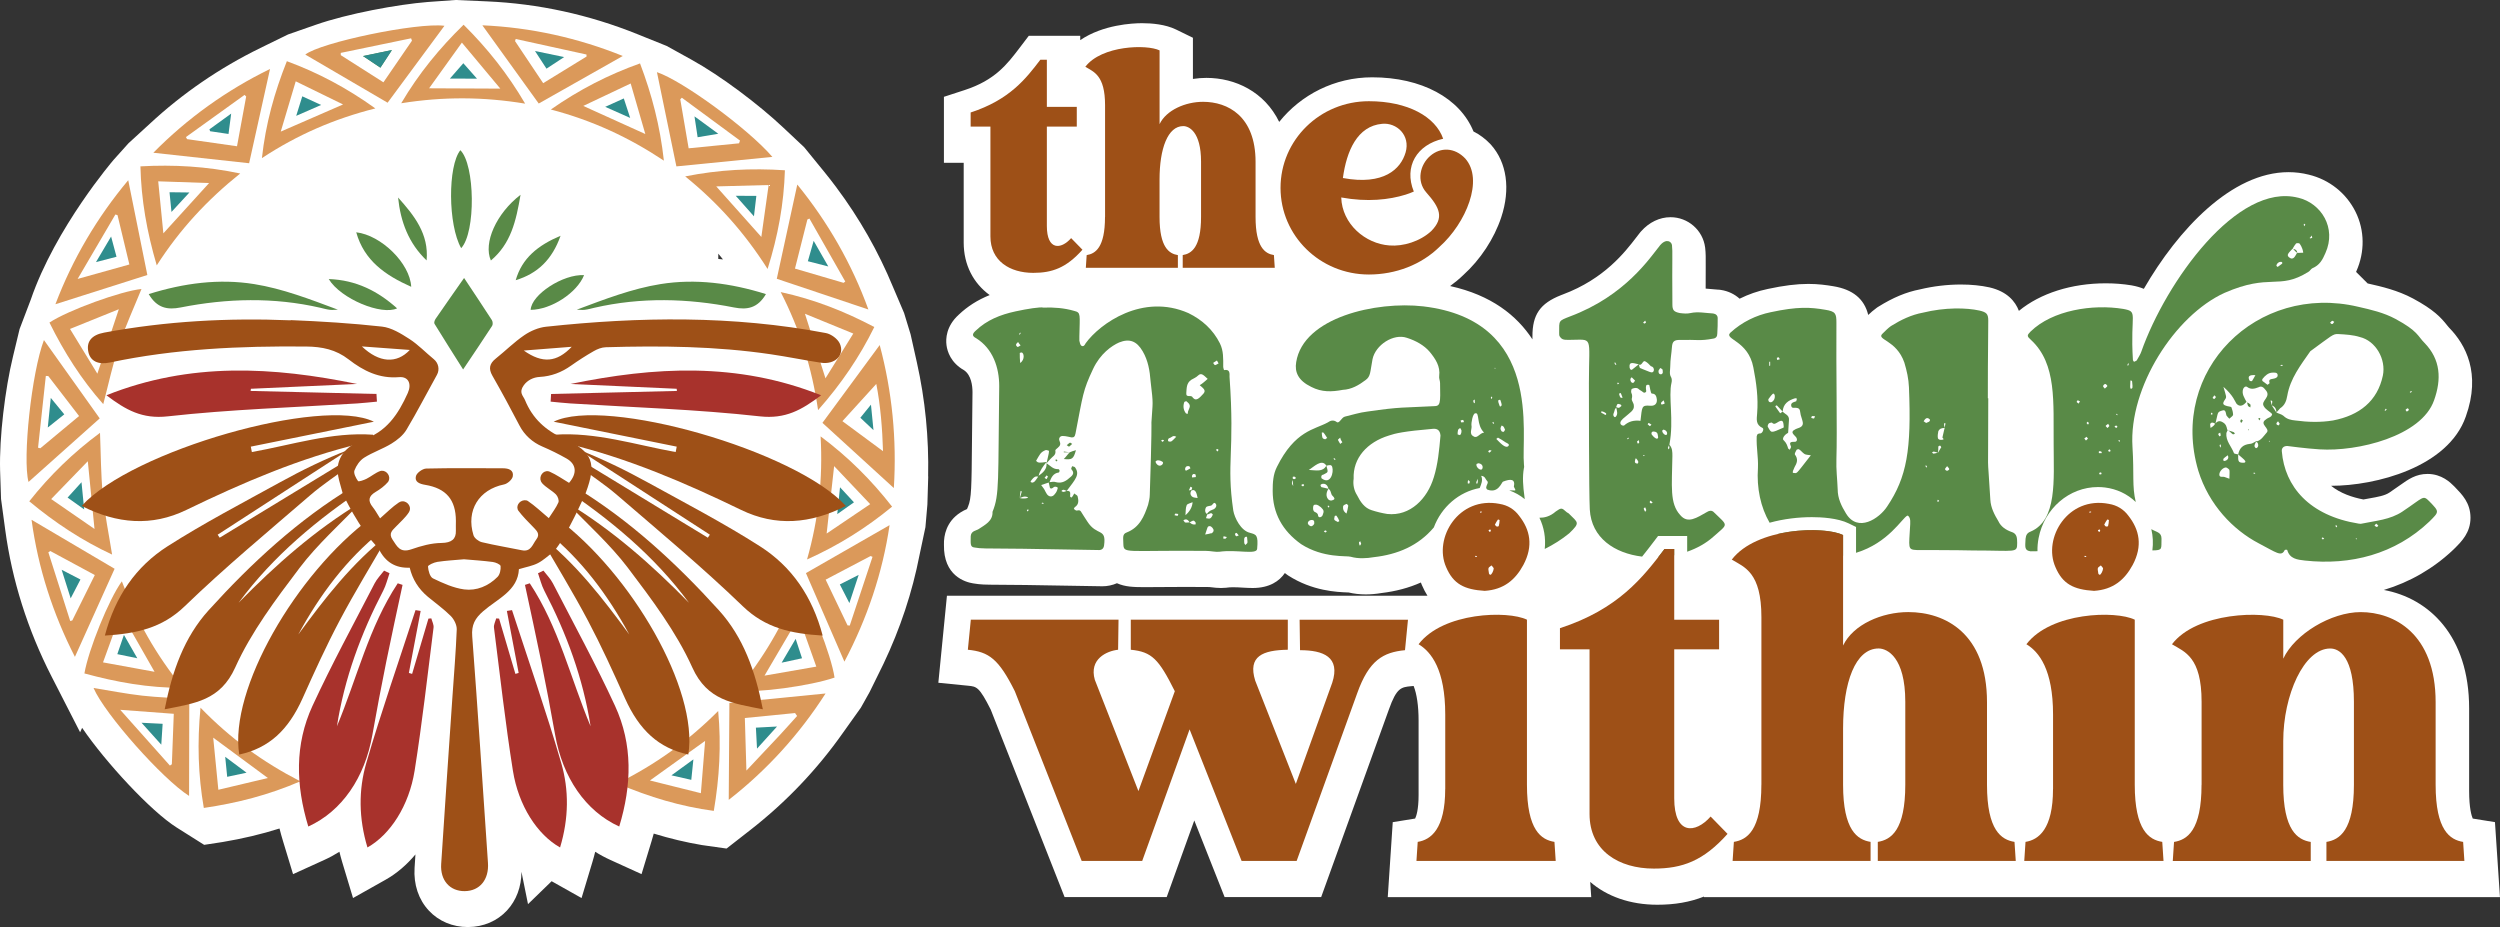
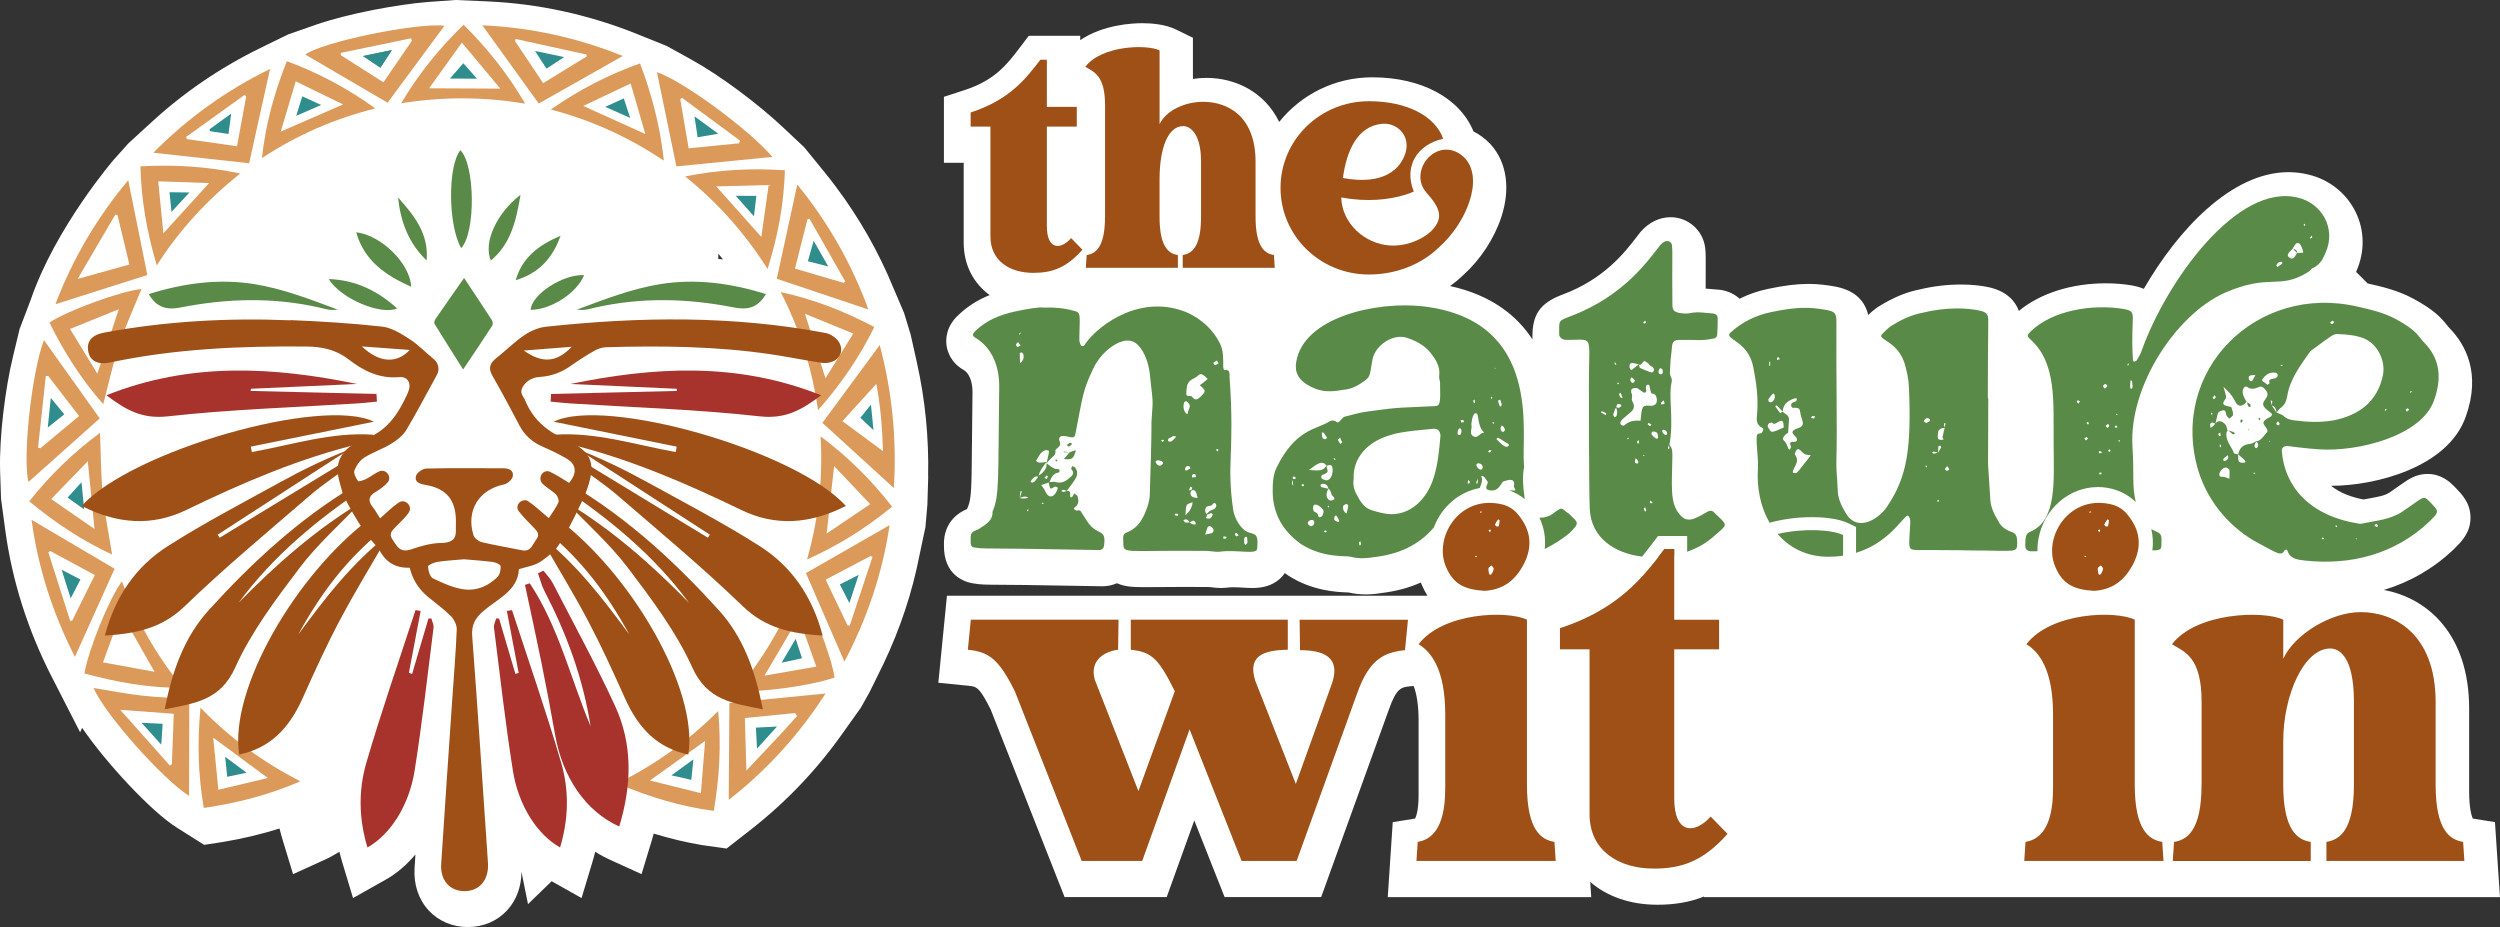
<svg xmlns="http://www.w3.org/2000/svg" id="Layer_2" data-name="Layer 2" viewBox="0 0 831.92 308.49">
  <rect x="0" y="0" width="831.92" height="308.49" fill="#333333" stroke="none" />
  <defs>
    <style>      .cls-1 {        fill: #db995a;      }      .cls-1, .cls-2, .cls-3, .cls-4, .cls-5, .cls-6 {        stroke-width: 0px;      }      .cls-2 {        fill: #598a47;      }      .cls-3 {        fill: #a8322c;      }      .cls-4 {        fill: #2f8d8d;      }      .cls-5 {        fill: #9e5017;      }      .cls-6 {        fill: #fff;      }    </style>
  </defs>
  <g id="Capa_1" data-name="Capa 1">
    <g>
      <g>
        <path class="cls-6" d="M308.85,158.55c.28-12.83-.97-25.55-3.75-37.97l-2.08-9.31-2.17-7.11-3.68-8.64c-4.85-11.76-11.18-22.9-18.91-33.23h.02s-.18-.22-.18-.22c-1.26-1.68-2.55-3.33-3.88-4.97l-1.76-2.15-4.85-5.95-6.85-6.44c-8.21-7.76-20.99-17.38-30.67-22.71l-8.24-4.56-7.31-2.94-2.42-.98C195.99,4.87,179.15,1.2,162.09.46l-2.45-.11-8.04-.35-9.32.67c-9.86.79-26.58,3.85-37.33,7.62l-9.08,3.17-7.04,3.44-2.21,1.08c-13.55,6.63-25.9,15.1-36.79,25.22l-7.05,6.45-5,5.57s-19.34,22.53-27.54,46.5l-1.28,3.36-2.44,6.42-2.19,9.11C1.68,129.5-.26,145.55.03,156.52l.32,9.53,1.07,7.91.32,2.37c2.27,16.82,7.47,33.25,15.44,48.83l1.57,3.06,3.22,6.3,4.69,9.16.67-1.48c7.84,11.52,22.89,27.76,31.43,33.15l.95.6,8.23,5.19,6.13-.94c6.73-1.13,12.96-2.61,18.94-4.5.36,1.42.75,2.84,1.19,4.27l3.32,10.92,10.39-4.73c1.75-.79,3.42-1.7,5.04-2.72.28,1.15.58,2.3.93,3.45l3.6,11.95,10.88-6.12c3.66-2.06,6.99-4.93,9.89-8.39-.1,1.5-.2,3.01-.29,4.5-.35,5.51,1.34,10.56,4.78,14.22,3.29,3.51,7.88,5.44,12.93,5.44h.16c5.05-.04,9.63-2,12.89-5.52,3.11-3.36,4.79-7.87,4.81-12.86l2.18,10.76,7.86-7.63,9.96,5.6,3.6-11.95c.35-1.15.66-2.3.94-3.45,1.61,1.02,3.29,1.92,5.03,2.71l10.39,4.73,3.32-10.92c.26-.86.51-1.72.74-2.57,5.41,1.66,10.73,2.93,16.05,3.82l8.18,1.16,6.1-4.76,1.96-1.53c11.82-9.23,22.15-20.09,30.77-32.36l5.87-8.24,2.91-5.2,4.58-9.31c5.61-11.78,9.63-23.92,12.02-36.25l1.97-9.3.65-7.51.28-9.35ZM239.02,86.17v-1.76c.53.63,1.06,1.27,1.57,1.92-.53-.06-1.05-.11-1.57-.16Z" />
        <path class="cls-6" d="M830.26,273.58l-7.41-1.19c-.4-.92-1.2-3.47-1.2-9.21v-27.46c0-24.15-13.4-36.64-28.39-39.4,8.7-2.62,16.56-7.15,23.22-13.49l.34-.34c2.35-2.34,5.28-5.25,5.28-10.2s-2.84-7.78-5.13-10.15l-.31-.32c-1.23-1.23-4.11-4.11-8.86-4.11-3.89,0-6.43,1.82-9.13,3.74-.92.66-2.07,1.47-3.56,2.47-1.53,1.02-3.82,1.43-6.72,1.94-.64.11-1.28.23-1.92.35-3.71-.71-7.68-2.05-10.76-4.55h.04c14.77,0,38.9-6.16,44.79-23.04,5.17-14.42-.11-23.99-5.46-29.48l-.12-.12c-.12-.12-.3-.34-.59-.71-2.05-2.6-4.45-5.24-11.38-8.97-5.18-2.77-10.56-3.99-14.89-4.97-.07-.02-.14-.03-.21-.04l-3.86-3.85c.03-.07.06-.15.09-.21,2.86-6.43,2.78-13.61-.24-19.73-3.08-6.25-8.76-10.77-15.6-12.42-2.18-.55-4.45-.83-6.73-.83-18.89,0-36.75,19.07-48.15,38.83-1.12-.47-2.41-.85-3.89-1.12l-.2-.04c-2.74-.45-5.62-.68-8.55-.68-11.44,0-21.81,3.32-28.93,9.17-1.22-3.2-3.92-6.43-9.72-7.8l-.13-.03c-2.76-.61-6.03-.94-9.45-.94-4.51,0-9.23.56-13.66,1.63-4.5.87-8.9,2.7-13.8,5.75l-.29.18-.28.2c-1.08.78-1.98,1.58-2.81,2.37-1.31-5.36-5.14-8.5-11.62-9.56-2.25-.38-5-.77-8.31-.77-3.89,0-8.21.54-13.5,1.68-3.28.68-6.42,1.78-9.37,3.24-1.68-1.51-3.82-2.56-6.24-2.92l-.48-.07-.48-.02c-.54-.03-1.09-.09-1.63-.14-.76-.08-1.58-.16-2.47-.21,0-3.19,0-5.42.02-7.12.02-3.16.03-4.6-.18-6.44l-.02-.14c-.74-5.74-5.69-10.06-11.51-10.06-3.63,0-7.12,1.68-9.81,4.72l-.16.18-.15.18c-.38.47-.82,1.04-1.3,1.67-3.7,4.82-10.59,13.79-24.4,18.95l-.57.22c-7.01,2.75-9.6,6.5-9.56,13.84v.75s0,.1,0,.14c-5.21-7.96-13.68-14.71-27.39-17.74,1.55-1.13,3.03-2.35,4.4-3.68,5.67-5.12,10.25-12.09,12.6-19.17,3.13-9.43,1.88-18.26-3.43-24.2l-.21-.22c-1.66-1.75-3.55-3.15-5.58-4.16-4.55-11.15-17.33-18.03-33.71-18.03-12.54,0-23.72,5.81-30.95,14.84-4.88-10.01-14.59-14.65-24.24-14.65-1.44,0-2.95.12-4.47.35v-13.7l-5.61-2.74c-3.56-1.74-8.12-2.11-11.31-2.11s-13.03.49-20.58,5.64v-1.45h-17.12l-3,3.95c-4.23,5.56-8.23,10.82-18.34,14.11l-6.9,2.25v21.96h6.58v26.55c0,7.41,3.23,13.54,8.65,17.46-4.02,1.62-7.41,3.78-10.36,6.59-4.14,3.8-4.29,7.95-4.01,10.1.27,2.07,1.4,5.82,5.87,8.34,2.39,1.65,2.77,5.2,2.78,7.24-.09,6.43-.13,11.75-.17,16.18-.13,15.82-.2,19.26-1.3,21.91l-.35.84c-6.18,2.64-7.44,7.61-7.64,10.39l-.03.35v.35c0,.28,0,.54-.01.78-.2,10.37,7.08,12.45,9.7,12.87h0c2.71.43,3.32.43,9.23.47,1.97.01,4.63.03,8.21.07l24.7.41c.27.02.54.02.81.02,1.77,0,3.43-.36,4.92-1.02,2.71,1.22,5.48,1.31,9.35,1.31,1.2,0,2.64-.01,4.36-.03,2.47-.02,5.54-.05,9.37-.05,2.25,0,4.76.01,7.63.04.14,0,.54.05.83.09.83.1,1.87.23,3.08.23.55,0,1.1-.03,1.63-.08l.21-.02.21-.03c.53-.08,1.21-.12,2.02-.12,1.04,0,2.16.06,3.24.13,1.12.06,2.18.12,3.24.12,5.59,0,8.89-2.3,10.7-4.98.26.19.51.39.77.58l.19.14.2.13c8.04,5.16,16.24,5.48,19.75,5.61.11,0,.21,0,.3.01,1.79.42,3.71.64,5.71.64,1.67,0,3.42-.15,5.2-.45,4.8-.57,9.19-1.74,13.14-3.51.11.3.22.59.35.88.56,1.3,1.18,2.46,1.84,3.52h-159.9l-2.86,28.96,9.94.99c2.8.28,3.68.37,7.49,7.94l24.58,62.39h33.98l9.18-25.5,10.09,25.5h32.13l22.54-62.43c2.58-7.28,4.11-7.43,7.47-7.75l.76-.07c1.06,2.67,1.65,6.66,1.65,11.53v24.79c0,4.91-.79,7.07-1.15,7.8l-7.45,1.2-1.66,24.94h67.71l-.34-5.06c5.52,4.8,13.25,7.6,22.33,7.6,5.77,0,10.85-.86,15.52-2.72v.18s97.03,0,97.03,0h167.85l-1.66-24.94Z" />
      </g>
      <g>
        <g>
          <g>
            <path class="cls-1" d="M62.93,264.86c-8.84-5.58-28.12-27.29-31.8-35.92,5.42.87,10.79,1.94,16.21,2.55,5.34.6,10.73.74,15.65,1.06-.02,10.81-.04,21.56-.07,32.32ZM40,236.2c5.85,6.56,11.19,12.56,16.54,18.56.22-.15.43-.29.65-.44.21-5.6.42-11.19.64-16.79-5.78-.43-11.33-.84-17.82-1.33Z" />
            <path class="cls-1" d="M42.67,59.97c2.17,10.79,4.29,21.29,6.36,31.54-9.82,3.13-20.15,6.41-30.59,9.73,5.71-15.05,13.85-28.86,24.23-41.27ZM25.83,92.82c6.33-1.77,11.73-3.28,17.22-4.81-1.33-5.54-2.64-10.97-3.94-16.41-.24-.08-.47-.15-.71-.23-4.06,6.92-8.12,13.85-12.57,21.45Z" />
            <path class="cls-1" d="M9.49,160.37c-2.05-7.73,1.02-36.38,5.13-47.21,6.18,8.68,12.45,17.49,18.56,26.07-7.67,6.85-15.75,14.06-23.68,21.14ZM16.05,125.14c-.27-.01-.54-.03-.8-.04-.86,7.96-1.73,15.92-2.59,23.88.25.06.51.13.76.19,4.3-3.58,8.59-7.16,12.89-10.73-3.48-4.52-6.86-8.91-10.25-13.31Z" />
            <path class="cls-1" d="M160.51,8.42c16.13.7,31.86,4.21,46.73,10.21-9.41,5.33-18.8,10.63-27.97,15.82-6.03-8.37-12.36-17.15-18.76-26.03ZM180.75,27.68c4.93-3.03,9.69-5.95,14.44-8.87,0-.22-.02-.45-.03-.67-7.85-1.72-15.7-3.45-23.55-5.17-.07.24-.15.48-.22.71,3.08,4.61,6.16,9.21,9.36,14Z" />
            <path class="cls-1" d="M38.14,189.26c-4.31,9.57-8.76,19.45-13.21,29.32-7.32-14.31-12.27-29.6-14.43-45.61,9.39,5.54,18.72,11.04,27.64,16.3ZM31.54,191.35c-5.01-2.7-9.91-5.35-14.81-7.99-.21.14-.43.29-.64.43,2.42,7.62,4.85,15.24,7.27,22.86.23-.06.46-.12.69-.18,2.47-4.97,4.94-9.95,7.5-15.12Z" />
            <path class="cls-1" d="M218.61,24.01c8.53,2.87,30.31,18.78,38.41,28.2-10.64,1.05-21.29,2.1-31.94,3.16-2.11-10.23-4.29-20.8-6.47-31.35ZM226.89,32.52c-.17.18-.35.36-.52.53.95,5.53,1.89,11.06,2.79,16.3,5.77-.57,11.27-1.11,16.77-1.66.11-.3.21-.61.32-.91-6.45-4.75-12.9-9.51-19.35-14.26Z" />
            <path class="cls-1" d="M242.5,266.17c.07-10.82.15-21.58.22-32.24,10.35-1.02,21.06-2.08,32-3.16-8.74,13.65-19.56,25.52-32.22,35.4ZM265.25,238.26c-.23-.33-.45-.65-.68-.98-5.53.55-11.06,1.09-16.71,1.65.16,5.51.33,11.09.52,17.49,4.07-4.32,7.6-8.04,11.09-11.79,1.95-2.1,3.85-4.25,5.77-6.37Z" />
            <path class="cls-1" d="M268.19,190.71c9.15-5.25,18.48-10.6,27.83-15.96-2.32,15.88-7.47,31.07-15.03,45.42-4.34-9.99-8.63-19.88-12.8-29.46ZM282.03,208.1c.25.02.49.05.74.07,2.53-7.62,5.05-15.25,7.58-22.87-.22-.09-.43-.18-.65-.27-4.96,2.61-9.92,5.22-14.95,7.86,2.48,5.18,4.88,10.2,7.28,15.21Z" />
            <path class="cls-1" d="M89.86,22.94c-2.36,10.61-4.7,21.18-6.96,31.38-10.33-1.13-21-2.3-31.87-3.49,11.32-11.49,24.4-20.83,38.84-27.89ZM81.92,32.12c-.18-.18-.36-.36-.54-.54-6.5,4.68-13.01,9.36-19.51,14.03.13.23.26.46.38.69,5.54.79,11.08,1.58,16.62,2.37,1.04-5.66,2.04-11.11,3.05-16.56Z" />
            <path class="cls-1" d="M265.31,61.41c10.2,12.52,18.18,26.45,23.66,41.58-10.25-3.44-20.43-6.85-30.48-10.22,2.18-10.04,4.48-20.61,6.82-31.35ZM269.35,72.73c-.23.1-.46.2-.68.31-1.38,5.45-2.75,10.9-4.13,16.34,5.57,1.63,10.87,3.19,16.17,4.74.19-.14.38-.29.57-.43-3.98-6.99-7.95-13.97-11.93-20.96Z" />
            <path class="cls-1" d="M147.9,8.58c-6.32,8.55-12.75,17.26-18.92,25.6-8.97-5.25-18.26-10.68-27.39-16.02,5.09-4.03,37.12-10.73,46.31-9.58ZM137.09,13.54c-.1-.26-.19-.52-.29-.79-7.8,1.62-15.61,3.23-23.41,4.85,0,.25,0,.51.01.76,4.74,3.02,9.48,6.03,14.19,9.03,3.2-4.67,6.35-9.26,9.5-13.85Z" />
            <path class="cls-1" d="M273.68,140.71c6.16-8.37,12.54-17.03,19.06-25.89,4.15,15.52,5.71,31.46,4.7,47.59-8.05-7.36-16.04-14.65-23.76-21.7ZM293.84,150.13c-.22-7.45-.86-15.39-2.24-22.37-3.6,3.96-7.34,8.07-11.27,12.39,4.65,3.44,9.11,6.74,13.5,9.98Z" />
            <path class="cls-1" d="M52.16,88.31c-3.3-11.23-5.17-21.82-5.43-32.95,11.14-.62,21.95,0,33.2,2.37-10.93,8.75-20.07,18.57-27.77,30.58ZM54.36,77.65c5.29-5.81,10.04-11.04,15.22-16.74-5.95-.2-11.45-.39-16.93-.57.59,5.97,1.12,11.38,1.71,17.31Z" />
            <path class="cls-1" d="M66.72,235.5c9.94,10.25,20.74,18.09,33.21,24.5-10.57,4.57-21.05,7.23-32.11,8.86-1.9-10.99-2.21-21.77-1.1-33.35ZM89.14,258.9c-6.22-4.59-11.94-8.81-18.19-13.43.59,6.01,1.13,11.46,1.71,17.34,5.49-1.3,10.77-2.56,16.48-3.91Z" />
            <path class="cls-1" d="M33.28,144.02c.29,7.06.27,13.82.93,20.52.65,6.6,2,13.14,3.09,20-9.93-4.62-18.96-10.56-27.56-17.72,6.87-8.67,14.62-16.2,23.54-22.79ZM29.22,153.48c-4.24,4.38-8.04,8.3-12.19,12.59,4.92,3.39,9.45,6.52,14.42,9.95-.76-7.74-1.46-14.75-2.23-22.54Z" />
            <path class="cls-1" d="M154.27,8.23c7.96,7.91,14.65,16.31,20.48,26.26-13.85-2.29-27.21-2.37-41.24-.13,5.92-10.03,12.79-18.34,20.76-26.13ZM166.49,29.49c-4.21-5.04-8.14-9.75-12.79-15.31-3.98,5.55-7.55,10.52-10.91,15.2,7.29.03,15.15.07,23.7.11Z" />
            <path class="cls-1" d="M273.07,145.21c9.29,6.94,16.91,14.57,23.79,23.39-8.59,7.05-17.69,12.83-28.3,17.57,3.82-13.51,5.3-26.74,4.51-40.96ZM277.57,155.11c-.86,7.73-1.64,14.75-2.49,22.44,4.97-3.36,9.53-6.44,14.49-9.79-4.14-4.37-7.89-8.32-12-12.66Z" />
            <path class="cls-1" d="M16.45,107.34c6.22-4.11,23.86-10.5,30.63-11.17-2.52,6.23-5.34,12.33-7.45,18.67-2.1,6.3-3.48,12.84-5.27,19.65-7.24-8.16-13.02-17.25-17.91-27.16ZM32.4,124.35c2.45-7.35,4.69-14.08,7.14-21.45-5.62,2.27-10.71,4.33-16.24,6.56,3.16,5.17,6,9.82,9.1,14.89Z" />
            <path class="cls-1" d="M28.09,224.1c1.35-7.92,8.17-24.76,12.46-30.65,4.8,12.84,11.33,24.46,20.29,35.45-11.54.03-22.12-1.91-32.74-4.8ZM40.26,203.97c-2.05,5.64-3.93,10.81-5.98,16.45,5.99,1.1,11.4,2.08,17.15,3.13-3.82-6.7-7.33-12.85-11.17-19.58Z" />
            <path class="cls-1" d="M277.71,225.48c-8.1,2.78-25.87,5.2-32.53,4.35,8.72-10.62,15.58-22.13,20.46-34.91,3.79,4.72,11,23.07,12.07,30.57ZM254.4,224.83c5.89-1.02,11.29-1.96,17.24-3-2.03-5.7-3.86-10.87-5.83-16.43-3.87,6.59-7.44,12.68-11.4,19.42Z" />
            <path class="cls-1" d="M255.43,89.51c-7.55-11.89-16.43-21.92-27.42-30.81,11.3-2.25,22-2.77,33.18-2.04-.34,11.19-2.31,21.86-5.76,32.84ZM238.34,62.03c5.18,5.8,9.9,11.09,15.01,16.82.83-5.92,1.59-11.32,2.43-17.28-5.99.16-11.48.3-17.44.46Z" />
            <path class="cls-1" d="M205.43,260.71c12.75-6.33,23.58-14.1,33.56-24.11,1.05,11.46.41,22.21-1.46,33.24-11.04-1.48-21.38-4.58-32.09-9.13ZM234.65,246.54c-6.23,4.47-12.03,8.63-18.37,13.18,5.75,1.43,11.14,2.78,16.95,4.23.5-6.13.94-11.56,1.41-17.4Z" />
            <path class="cls-1" d="M272.23,136.48c-2.04-14.02-6.01-26.73-12.44-39.29,11.26,2.46,21.27,6.43,31.15,11.63-4.91,9.98-11,18.91-18.71,27.65ZM274.69,125.89c3.21-5.16,6.13-9.85,9.26-14.89-5.75-2.35-10.74-4.4-16.09-6.59,2.35,7.39,4.47,14.07,6.83,21.48Z" />
            <path class="cls-1" d="M183.3,36.44c9.54-6.66,19.16-11.58,29.68-15.34,3.95,10.43,6.67,20.83,7.94,32.36-11.71-7.79-23.85-13.4-37.62-17.02ZM194.09,35.25c7.19,3.25,13.67,6.19,20.65,9.35-1.67-5.77-3.2-11.06-4.87-16.82-5.45,2.58-10.37,4.91-15.78,7.47Z" />
            <path class="cls-1" d="M124.9,36.08c-13.73,3.46-25.96,8.79-37.74,16.53,1.24-11.42,4.15-21.83,8.3-32.25,10.42,3.85,19.97,8.91,29.45,15.72ZM93.43,43.79c7.14-3.11,13.66-5.95,20.73-9.03-5.42-2.65-10.38-5.07-15.75-7.7-1.72,5.79-3.29,11.03-4.98,16.72Z" />
            <path class="cls-2" d="M130.44,16.64c-3.5.73-6.25,1.3-9.65,2.01,2.33,1.56,4.01,2.68,5.79,3.87,1.23-1.87,2.33-3.55,3.85-5.88Z" />
            <path class="cls-4" d="M53.67,247.81c-2.3-2.55-4.16-4.61-6.57-7.3,2.77.14,4.8.24,7.02.35-.14,2.22-.27,4.21-.45,6.94Z" />
-             <path class="cls-4" d="M38.77,85.44c-2.14.56-4.09,1.06-6.83,1.78,1.79-3.03,3.23-5.46,5.03-8.51.71,2.67,1.23,4.59,1.8,6.73Z" />
            <path class="cls-4" d="M21.39,137.88c-1.78,1.42-3.3,2.63-5.49,4.38.36-3.57.64-6.35,1-9.85,1.72,2.1,3,3.66,4.49,5.47Z" />
            <path class="cls-4" d="M181.85,22.85c-1.24-1.91-2.3-3.54-3.82-5.88,3.44.72,6.18,1.29,9.7,2.02-2.32,1.52-3.98,2.62-5.88,3.86Z" />
            <path class="cls-4" d="M20.51,189.6c2.55,1.32,4.27,2.21,6.26,3.24-1.01,1.95-1.96,3.78-3.25,6.27-1.07-3.38-1.92-6.06-3.01-9.51Z" />
            <path class="cls-4" d="M232.15,45.67c-.36-2.39-.65-4.3-1.05-6.95,2.8,2.04,5.04,3.69,7.92,5.79-2.7.46-4.65.78-6.87,1.16Z" />
            <path class="cls-4" d="M258.57,241.76c-2.43,2.69-4.28,4.72-6.66,7.36-.14-2.7-.25-4.67-.37-6.98,2.15-.12,4.17-.23,7.04-.38Z" />
            <path class="cls-4" d="M282.65,200.69c-1.23-2.4-2.13-4.17-3.18-6.21,1.95-.99,3.74-1.9,6.27-3.18-1.11,3.36-1.99,6.05-3.1,9.4Z" />
            <path class="cls-4" d="M69.7,43.03c2.21-1.6,4.41-3.19,7.23-5.23-.34,2.57-.59,4.49-.89,6.78-2.17-.32-4.15-.62-6.12-.91-.08-.21-.15-.43-.23-.64Z" />
            <path class="cls-4" d="M268.83,86.93c.63-2.22,1.18-4.17,1.93-6.79,1.7,2.97,3.09,5.42,4.87,8.53-2.59-.66-4.5-1.15-6.79-1.74Z" />
            <path class="cls-4" d="M130.44,16.64c-1.52,2.32-2.63,4.01-3.85,5.88-1.78-1.19-3.46-2.31-5.79-3.87,3.4-.71,6.15-1.28,9.65-2.01Z" />
            <path class="cls-4" d="M286.29,139.02c.86-1.06,2.09-2.57,3.54-4.36.3,3.02.57,5.8.84,8.48-1.38-1.3-2.84-2.68-4.38-4.13Z" />
            <path class="cls-4" d="M57.06,70.53c-.24-2.46-.43-4.38-.65-6.56,2.14.03,4.06.05,6.62.08-2.2,2.39-3.95,4.29-5.97,6.48Z" />
            <path class="cls-4" d="M74.94,251.84c2.48,1.85,4.52,3.37,7.1,5.29-2.49.53-4.36.93-6.44,1.37-.21-2.16-.4-4.08-.66-6.66Z" />
            <path class="cls-4" d="M27.12,160.46c.33,3.32.58,5.86.89,9.06-2.02-1.44-3.63-2.59-5.52-3.94,1.5-1.66,2.84-3.14,4.63-5.11Z" />
            <path class="cls-4" d="M149.7,26.16c1.7-1.94,2.98-3.4,4.48-5.12,1.46,1.65,2.78,3.15,4.55,5.14-3.22,0-5.81-.02-9.03-.03Z" />
-             <path class="cls-4" d="M284.17,167.16c-1.89,1.34-3.49,2.46-5.56,3.92.32-3.15.59-5.76.92-8.93,1.69,1.82,3,3.24,4.64,5.01Z" />
-             <path class="cls-4" d="M39.04,217.68c.74-2.17,1.39-4.07,2.2-6.42,1.57,2.74,2.87,5.01,4.45,7.79-2.48-.51-4.44-.91-6.65-1.37Z" />
            <path class="cls-4" d="M260.1,220.52c1.7-2.89,3-5.09,4.67-7.93.8,2.44,1.41,4.31,2.12,6.46-2.17.47-4.07.88-6.79,1.47Z" />
            <path class="cls-4" d="M244.83,65.15c2.57.02,4.49.03,6.86.04-.26,2.18-.49,4.15-.8,6.79-2.16-2.44-3.9-4.39-6.06-6.83Z" />
            <path class="cls-4" d="M230.74,252.7c-.27,2.65-.47,4.59-.7,6.81-2.16-.49-4.1-.93-6.61-1.5,2.57-1.86,4.64-3.36,7.31-5.31Z" />
            <path class="cls-4" d="M201.38,35.56c2.38-1.07,4.13-1.86,6.2-2.8.67,2.05,1.28,3.92,2.12,6.48-2.93-1.3-5.28-2.34-8.32-3.69Z" />
            <path class="cls-4" d="M106.86,34.93c-3,1.31-5.36,2.34-8.29,3.62.75-2.43,1.32-4.26,2.02-6.5,2.03.93,3.85,1.77,6.27,2.88Z" />
          </g>
          <path class="cls-5" d="M96.68,106.52c10.15.42,20.32,1.04,30.42,2.16,3.17.35,6.32,2.31,9.12,4.11,2.94,1.89,5.4,4.5,8.13,6.73,1.57,1.28,2.03,3.46,1.05,5.22-3.39,6.09-6.57,12.3-10.15,18.28-1.12,1.87-3.08,3.43-4.98,4.6-2.91,1.78-6.24,2.88-9.12,4.7-1.42.9-2.6,2.62-3.2,4.23-.35.94.48,2.53,1.19,3.53.2.29,1.93-.3,2.82-.75,1.57-.79,2.96-2.02,4.6-2.6.14-.05.28-.08.43-.08,1.74-.11,3.09,1.84,2.33,3.41-.06.13-.13.24-.22.35-1.13,1.32-2.61,2.41-4.12,3.3-2.37,1.41-2.62,2.96-.92,5.06.81,1,1.42,2.17,2.42,3.72,2.25-1.95,4.08-3.85,6.23-5.27.16-.1.33-.19.51-.26,1.83-.69,3.76,1.23,3.07,3.06-.06.17-.14.33-.24.48-1.12,1.74-2.77,3.14-4.21,4.66-1.2,1.27-2.67,2.28-1.19,4.45,1.49,2.19,2.43,4.49,6.24,3.18,3.25-1.12,6.58-2.07,10.01-2.11,3.43-.04,4.89-1.34,4.8-4.05-.04-1.1.02-2.21.01-3.31-.03-7.01-3.22-10.82-10.22-11.98-1.86-.31-3.61-.96-3.07-2.93.3-1.1,2.21-2.46,3.42-2.49,8.51-.21,17.03-.1,25.54-.09,1.86,0,3.64.59,3.26,2.69-.19,1.07-1.77,2.46-2.92,2.69-8.34,1.7-12.7,8.64-10.16,16.89.3.99,1.7,2.06,2.78,2.32,4.4,1.06,8.88,1.77,13.32,2.69,3.04.63,3.55-1.96,4.82-3.62,1.32-1.72.21-2.79-.9-3.95-1.76-1.83-3.61-3.61-5.12-5.64-.08-.11-.14-.22-.18-.35-.6-1.67,1.08-3.38,2.83-3.05.2.04.38.1.54.21,2.35,1.58,4.42,3.57,6.97,5.71,1.22-1.92,2.44-3.47,3.2-5.23.29-.67-.22-2.07-.83-2.67-1.41-1.38-3.31-2.29-4.61-3.75-.14-.16-.26-.35-.35-.55-.76-1.66.62-3.71,2.42-3.41.15.02.3.07.43.13,2.28,1.01,4.37,2.48,6.48,3.74,2.78-3.19,2.45-6.24-.87-8.12-2.6-1.47-5.3-2.81-8.05-3.98-3.25-1.39-5.94-3.82-7.57-6.97-2.9-5.59-5.9-11.13-9.02-16.59-1.37-2.4-.93-4.06,1.14-5.71,3.2-2.55,6.11-5.48,9.48-7.77,2.1-1.43,4.74-2.55,7.24-2.82,31.13-3.34,62.22-3.77,93.13,2.11,1.74.33,3.91,1.93,4.62,3.5,1.73,3.83-1.62,7.1-6.31,6.37-5.57-.86-11.09-1.99-16.66-2.81-18.22-2.69-36.57-2.88-54.93-2.34-1.35.04-2.8.61-3.99,1.3-2.59,1.48-5.11,3.1-7.54,4.82-3.2,2.27-6.61,3.55-10.45,3.76-2.08.11-4.06,1.08-5.28,2.77-1.77,2.45-.19,3.48.4,4.92,2.5,6.12,6.79,10.08,12.95,12.84,9.7,4.35,10.92,8.25,7.28,18.02,0,0-6.52,15.01-10.65,19.53-1.74,1.31-3.35,2.88-5.26,3.87-1.8.94-3.91,1.28-6.34,2.02-.34,7.17-7.08,9.82-11.85,13.95-2.76,2.39-3.98,4.57-3.69,8.4,1.91,25.12,3.51,50.26,5.24,75.39.38,5.55-2.72,9.36-7.76,9.4-4.89.04-8.16-3.56-7.81-9.01,1.19-18.52,2.48-37.04,3.74-55.56.51-7.5,1.15-14.99,1.44-22.49.06-1.49-.88-3.38-1.97-4.48-2.33-2.34-5.06-4.27-7.61-6.39q-4.7-3.91-6.07-9.7c-4.64.19-8.22-1.77-10.46-6.61-6.33-6.11-11.79-17.95-11.79-17.95-1.02-4.15-2.74-7.58-.97-11.67.85-1.95,2.39-3.52,4.2-4.65,1.04-.64,2.1-1.35,3.25-1.7,7.95-2.38,11.98-8.52,15.13-15.55,1.36-3.03.23-5.55-2.9-5.28-6.58.56-11.89-2.1-16.77-5.89-4.24-3.29-8.85-4.25-14.16-4.3-21.94-.2-43.76.75-65.3,5.32-3.94.84-6.51-.53-7.15-3.45-.76-3.43.98-5.71,5.24-6.5,20.53-3.83,41.25-4.95,62.07-4.09M154.41,186.11c-2.96.27-5.95.42-8.89.87-1.15.18-3.13,1.09-3.1,1.55.1,1.39.65,3.46,1.66,3.94,3.3,1.59,6.81,3.19,10.38,3.67,4.13.54,8.1-1.12,11.11-4.17.79-.8,1.12-2.42,1.01-3.6-.05-.55-1.64-1.23-2.59-1.36-3.17-.42-6.36-.62-9.59-.9ZM120.42,115.28c5.76,5.49,11.59,5.82,15.95,1.17-5.26-.39-10.24-.75-15.95-1.17ZM174.3,116.65c6.23,4.4,10.99,3.94,15.95-1.25-5.38.42-10.16.8-15.95,1.25Z" />
          <g>
            <path class="cls-2" d="M154.43,92.5c-3.37,4.82-6.46,9.21-9.5,13.63-.29.43-.56,1.25-.36,1.59,3.02,4.93,6.13,9.81,9.54,15.22,3.61-5.39,6.68-9.92,9.66-14.51.29-.45.22-1.43-.09-1.91-2.97-4.6-6.02-9.15-9.25-14.02Z" />
            <path class="cls-2" d="M153.46,82.58c4.92-5.25,4.62-27.8-.27-32.6-4.2,5.25-4.13,24.86.27,32.6Z" />
            <path class="cls-2" d="M136.84,95.44c-.4-7.82-10-17.18-18.3-18.14,2.65,9.46,9.71,14.31,18.3,18.14Z" />
            <path class="cls-2" d="M173.22,64.82c-8.05,6.16-12.46,16.02-9.87,21.87,6.7-5.64,8.38-13.16,9.87-21.87Z" />
            <path class="cls-2" d="M109.39,92.86c4.02,6.62,17.62,12.18,22.75,9.75-6.34-5.7-13.6-9.44-22.75-9.75Z" />
            <path class="cls-2" d="M194.36,91.56c-6.96-.41-17.54,6.46-17.77,11.55,6.83-.06,15.41-5.64,17.77-11.55Z" />
            <path class="cls-2" d="M132.47,65.73c.82,8.05,3.51,15.24,9.49,20.93.81-8.79-4.13-14.96-9.49-20.93Z" />
            <path class="cls-2" d="M186.54,78.45c-7.57,3.21-12.82,7.45-14.93,14.79,7.25-2.2,12.12-6.82,14.93-14.79Z" />
          </g>
          <g>
            <path class="cls-2" d="M49.5,97.86c11.78-3.69,23.45-5.18,35.04-3.33,9.48,1.51,18.64,5.06,27.9,8.52-.89.02-1.78.15-2.65.05-1.09-.13-2.15-.44-3.23-.69-15.48-3.55-30.98-3.15-46.47-.09-4.35.86-7.87.22-10.6-4.46Z" />
            <g>
              <path class="cls-5" d="M27.18,168.35c16.72-18.45,80.14-36.49,97.23-28.02-13.79,2.8-27.37,5.55-40.95,8.3.12.6.23,1.2.35,1.8,13.39-2.4,26.56-6.74,40.32-5.77l.31,1.55c-1.46.46-2.9,1-4.38,1.36-20.3,4.88-39.32,13.05-58.04,22.12-11.5,5.57-23.02,4.68-34.83-1.32Z" />
              <path class="cls-5" d="M126.9,176.76c-11.67,9.37-20.47,21.19-27.64,34.37,8.76-11.88,17.66-23.63,30.31-33.51-5.95,10.33-11.55,19.44-16.54,28.87-4.47,8.44-8.43,17.16-12.34,25.88-4.76,10.62-11.21,16.59-21.08,18.72-3.45-21.62,18.89-60.2,43.81-78.74" />
              <path class="cls-5" d="M34.89,211.51c3.46-13.1,10.36-23.01,20.86-29.72,12.06-7.7,24.79-14.34,37.34-21.25,7.42-4.09,15.05-7.81,23-10.91-14.55,9.43-29.11,18.87-43.66,28.3.22.33.45.67.67,1,14.16-8.62,28.33-17.24,42.49-25.86.38.55.75,1.1,1.13,1.64-4.5,3.34-9.23,6.42-13.47,10.07-14.07,12.14-28.41,24.04-41.76,36.94-7.62,7.36-16.19,9.14-26.61,9.78Z" />
              <path class="cls-5" d="M121.9,161.93c-16.15,10.78-30.95,22.99-42.51,38.65,12.37-12.65,25.55-24.28,40.73-33.44-6.86,7.23-14.43,13.92-20.41,21.81-7.94,10.5-16.08,21.29-21.44,33.17-4.98,11.02-13.44,11.9-23.47,13.91,2.49-12.71,6.5-23.99,14.63-32.96,14.23-15.71,29.78-30.08,48.06-41.15,1.01-.61,2.2-.92,3.31-1.37.37.46.73.92,1.1,1.38Z" />
              <path class="cls-5" d="M281.47,168.35c-16.72-18.45-80.14-36.49-97.23-28.02,13.79,2.8,27.37,5.55,40.95,8.3-.12.6-.23,1.2-.35,1.8-13.39-2.4-26.56-6.74-40.32-5.77l-.31,1.55c1.46.46,2.9,1,4.38,1.36,20.3,4.88,39.32,13.05,58.04,22.12,11.5,5.57,23.02,4.68,34.83-1.32Z" />
              <path class="cls-5" d="M181.78,176.78c11.66,9.36,20.45,21.18,27.62,34.34-8.76-11.88-17.66-23.63-30.31-33.51,5.95,10.33,11.55,19.44,16.54,28.87,4.47,8.44,8.43,17.16,12.34,25.88,4.76,10.62,11.21,16.59,21.08,18.72,3.45-21.62-18.89-60.19-43.81-78.74" />
              <path class="cls-5" d="M273.76,211.51c-3.46-13.1-10.36-23.01-20.86-29.72-12.06-7.7-24.79-14.34-37.34-21.25-7.42-4.09-15.05-7.81-23-10.91,14.55,9.43,29.11,18.87,43.66,28.3-.22.33-.45.67-.67,1-14.16-8.62-28.33-17.24-42.49-25.86-.38.55-.75,1.1-1.13,1.64,4.5,3.34,9.23,6.42,13.47,10.07,14.07,12.14,28.41,24.04,41.76,36.94,7.62,7.36,16.19,9.14,26.61,9.78Z" />
              <path class="cls-5" d="M186.75,161.93c16.15,10.78,30.95,22.99,42.51,38.65-12.37-12.65-25.55-24.28-40.73-33.44,6.86,7.23,14.43,13.92,20.41,21.81,7.94,10.5,16.08,21.29,21.44,33.17,4.98,11.02,13.44,11.9,23.47,13.91-2.49-12.71-6.5-23.99-14.63-32.96-14.23-15.71-29.78-30.08-48.06-41.15-1.01-.61-2.2-.92-3.31-1.37-.37.46-.73.92-1.1,1.38Z" />
            </g>
            <g>
-               <path class="cls-3" d="M102.59,275.04c-4.2-13.83-4.53-27.3,1.4-40.16,6.38-13.83,13.7-27.22,20.68-40.77.79-1.54,2.08-2.82,3.14-4.22.6.29,1.21.57,1.81.86-.68,1.94-1.15,3.99-2.09,5.8-7.41,14.25-12.91,29.15-15.41,45.14,6.65-15.92,10.61-33.04,20.24-47.59.53.18,1.06.35,1.6.53-1.81,8.5-3.69,16.98-5.41,25.5-1.64,8.11-3.19,16.24-4.63,24.39-2.5,14.19-10.08,25.4-21.33,30.52Z" />
              <path class="cls-3" d="M122.27,281.99c-2.91-9.67-3-19.11-.37-28.12,4.98-17.09,10.86-33.91,16.37-50.84.57.09,1.14.18,1.71.27-1.31,6.88-2.61,13.75-3.92,20.63.36.11.72.21,1.08.32,1.81-6.13,3.62-12.27,5.43-18.4.32-.02.64-.05.96-.07.27,1.03.87,2.1.74,3.09-2.01,15.88-3.79,31.8-6.3,47.6-1.86,11.67-8.13,21.29-15.7,25.54Z" />
              <path class="cls-3" d="M83.39,130.09c13.96.34,27.93.67,41.89,1.01.05.85.1,1.7.15,2.55-2.2.2-4.39.46-6.59.6-21.03,1.33-42.13,1.97-63.05,4.3-8.47.94-13.89-2.11-20.37-7.02,27.92-11.14,55.55-9.48,83.39-3.76-11.77.53-23.54,1.07-35.31,1.6-.04.24-.07.48-.11.72Z" />
              <path class="cls-3" d="M206.06,275.04c4.2-13.83,4.53-27.3-1.4-40.16-6.38-13.83-13.7-27.22-20.68-40.77-.79-1.54-2.08-2.82-3.14-4.22-.6.29-1.21.57-1.81.86.68,1.94,1.15,3.99,2.09,5.8,7.41,14.25,12.91,29.15,15.41,45.14-6.65-15.92-10.61-33.04-20.24-47.59-.53.18-1.06.35-1.6.53,1.81,8.5,3.69,16.98,5.41,25.5,1.64,8.11,3.19,16.24,4.63,24.39,2.5,14.19,10.08,25.4,21.33,30.52Z" />
              <path class="cls-3" d="M186.38,281.99c2.91-9.67,3-19.11.37-28.12-4.98-17.09-10.86-33.91-16.37-50.84-.57.09-1.14.18-1.71.27,1.31,6.88,2.61,13.75,3.92,20.63-.36.11-.72.21-1.08.32-1.81-6.13-3.62-12.27-5.43-18.4-.32-.02-.64-.05-.96-.07-.27,1.03-.87,2.1-.74,3.09,2.01,15.88,3.79,31.8,6.3,47.6,1.86,11.67,8.13,21.29,15.7,25.54Z" />
              <path class="cls-3" d="M225.27,130.09c-13.96.34-27.93.67-41.89,1.01-.05.85-.1,1.7-.15,2.55,2.2.2,4.39.46,6.59.6,21.03,1.33,42.13,1.97,63.05,4.3,8.47.94,13.89-2.11,20.37-7.02-27.92-11.14-55.55-9.48-83.39-3.76,11.77.53,23.54,1.07,35.31,1.6.04.24.07.48.11.72Z" />
            </g>
            <path class="cls-2" d="M254.87,97.86c-11.78-3.69-23.45-5.18-35.04-3.33-9.48,1.51-18.64,5.06-27.9,8.52.89.02,1.78.15,2.65.05,1.09-.13,2.15-.44,3.23-.69,15.48-3.55,30.98-3.15,46.47-.09,4.35.86,7.87.22,10.6-4.46Z" />
          </g>
        </g>
        <g>
          <g>
            <g>
              <path class="cls-2" d="M354.98,148.14c.98.56.42.83,1.81-.42-.98-.56-.42-.69-1.81.42ZM354,150.25v.27h1.96l-1.96-.27ZM355.96,150.52c-.71.71-1.25,1.54-1.96,2.23,2.79.29,3.21,0,4.04-2.94-.69.14-1.4.43-2.09.71ZM351.48,152.89c-.13,0-.27.14-.27.14,0,.13.14.42.27.55l.43-.42c-.14-.13-.29-.27-.43-.27ZM348.15,153.73v.14c.13,0,.13-.14.13-.14h-.13ZM348.15,153.87q0,.13.13.27c0-.14-.13-.27-.13-.27ZM348.15,153.87q0,.13.13.27c0-.14-.13-.27-.13-.27ZM348.15,153.87q0,.13.13.27c0-.14-.13-.27-.13-.27ZM348.15,153.87q0,.13.13.27c0-.14-.13-.27-.13-.27ZM415.98,177.31c-3.08-.69-5.17-5.02-5.58-7.4-2.37-16.19.56-18.98-1.25-44.52,0-.98.27-2.65-1.83-2.23,0,0-.27-.71-.27-1.12,0-2.65.14-5.3-1.12-7.81-2.23-4.46-5.86-7.81-10.46-10.04-15.21-6.71-29.45,3.48-34.2,10.04-.27.56-.69,1.25-1.4.83-.42-.27-.55-1.11-.69-1.67v-1.4c.14-7.4.56-7.96-1.67-8.52-3.35-.98-6.85-1.25-10.33-1.11-.83-.29-5.45.42-9.21,1.25-5.17,1.11-9.64,2.94-13.27,6.42-1.25,1.12-1.25,1.81.14,2.52,5.58,3.48,7.67,9.77,7.67,15.9-.42,31.41.14,36.16-2.23,41.87.14,3.08-2.52,4.33-4.6,5.73-.83.56-2.52.56-2.65,2.37,0,2.37-.29,3.63,1.25,3.77,2.65.42,1.81.27,16.04.42l24.99.42c1.4.14,1.96-.56,2.09-1.54.83-6-2.37-2.92-5.58-7.96-.69-1.11-1.4-2.09-1.96-3.06-.42-.83-.96-.69-1.53-.56-.29,0-.71-.27-.98-.56,0,0,.14-.42.27-.55,1.54-.98,1.27-2.37.98-3.64-.14-.42-.69-.55-1.11-.96-.71,1.25-.43.83-.98,1.4-.14-.14-.42-.29-.42-.43,0-.83.42-1.94-1.12-1.81-1.12.42-.98.42-1.67.14v-.27c.69-.42.55-.29,1.67.13,2.94-3.9,4.46-5.44,2.79-7.81-.14-.27-.71-.27-.98-.42-.14.42-.42.83-.27.98.69.83.98,1.54-.14,2.52-1.54,1.4-2.94,2.36-5.02,1.81-.71-.29-1.4,0-2.1,0,.56-1.4,1.12-2.94,3.08-3.21.13,0,.27-.42.27-.56,0-.29-.27-.56-.42-.56-1.67.14-2.65-1.12-3.91-1.96.14,1.96-1.11,3.08-2.65,4.19.42-1.81,1.54-3.21,2.52-4.46.13,0,.13-.14.13-.14h-.13c-1.96.27-2.79.42-3.35-.42,1.25-2.09,1.4-2.79,3.06-3.5.29-.13.71,0,1.12.14.27.14,0,1.12-.71,4.19l1.27-1.4c.69-.83,1.94-1.25,1.67-2.79-.14-.27.56-.69.83-.98.83-.69.98-1.25.56-2.23-.42-.83.14-1.67.98-1.67,2.52,0,3.91,1.53,4.33-.85,2.5-12.83,2.37-14.09,5.86-21.48,2.37-5.02,6.14-7.68,8.65-8.79,3.5-1.4,5.87-.43,7.83,2.92,1.81,3.08,2.37,6.42,2.65,10.06.98,8.23.69,6.42.27,13.67,0,0,.14,3.63-.55,24.02,0,1.11-.29,2.23-.56,3.35-1.27,3.76-2.79,7.53-7.12,9.21-1.54.56-1.12,1.81-1.12,3.63.14,3.63,0,2.23,27.5,2.5,1.54,0,3.08.43,4.47.29,5.71-.83,12.42,1.11,12.56-.98.42-4.6-.29-4.75-2.37-5.31ZM347.17,167.68c-.71-.14-.56,0-.42-.42.69.14.55.14.42.42ZM348.28,158.19s.56.43.42.43l-.42.83-.69-.42.69-.85ZM348.98,160.56l.42,1.83c.69.55,1.12-.43,1.67-.43.14,0,.42,0,.71.14.14,0,.27.42.14.56-.14.56-.43,1.25-.85,1.67-.83,1.27-2.23,1.12-2.92-.27-.85-1.4,0-.42-1.68-2.65,1.12-.43,1.81-.56,2.52-.85ZM339.63,110.73c0,.29-.14.43-.27.56h-.29c.42-.69.29-.56.56-.56ZM338.79,113.81c.13.27.42.69.83,1.11-.42.29-.83.56-.98.56-.98-.69-.42-1.11.14-1.67ZM339.9,117.29c.85,0,1.27,2.37-.42,3.5-.13-1.25-.13-2.23-.13-3.21-.14-.14.27-.29.55-.29ZM339.35,165.73c0-.69.13-1.53.27-2.37.14.14.27.14.42.14-.27.83-.42,1.54-.69,2.23.42-.13,1.53-.83,2.65-.27.42.14-.42.42-1.25.42-.43,0-.98,0-1.4-.14ZM342,170.2c-.14-.14-.29-.29-.29-.42.14-.14.29-.29.43-.29.13.29.27.14-.14.71ZM345.48,158.62c-.42.55-.69,1.11-1.25,1.67-.14.14-.69.42-.83.27-.83-.13-.29-.55,0-.98.56-.69,1.11-1.25,2.09-.96ZM394.06,133.91c0-.29.42-.29.69-.42.29.27.71.55.98.96.71,1.12-.69,2.1-.42,3.22-.27,0-.56,0-.69-.14-.83-1.12-.98-2.37-.56-3.63ZM396.44,163.08c-.29,0-.56,0-.83.14.13-.42.42-.83.55-1.27.71.43.71.14.29,1.12ZM396.71,158.19c.14-.42.56-.69,1.12-.27.14,0,0,.42.14.83-.43,0-.85.14-1.27.14,0,0-.13-.56,0-.71ZM394.62,156.66s-.29-.42-.29-.56c.14-.71.42-1.12,1.4-.98.14.14.29.42.42.71-.42.27-.96.55-1.53.83ZM396.85,167.12q-.14,2.37-2.37,4.33c.14-1.4,0-2.37.42-3.35.14-.42,1.25-.69,1.96-.98ZM384.71,154.14c-.14-.14-.14-.56-.14-.69.14-.14.42-.14.71-.29.42,0,.98.14,1.4.42,1.11.42-.71,2.52-1.96.56ZM386.81,147.04l-.43-.43c.14-.13.43-.27.56-.27.14,0,.29.14.42.27-.13.14-.27.29-.55.43ZM388.9,146.89c-.42-.14-.27-.98.27-1.12.71-.14,1.12-1.11,2.24-.42-1.4,1.4-1.54,1.81-2.52,1.54ZM390.85,171.45c.27-.71,0-.56,1.25-.42-.27.83,0,.69-1.25.42ZM397.83,174.52c-1.12.14-1.4-.27-1.96-.69-1.96.14-1.4.14-2.09-.71.55-.27,1.25-.69,2.09.71,1.12-.56,1.25-.98,1.96,0,.14.14,0,.69,0,.69ZM396.58,165.17c-.56-.55-.56-1.25-.14-1.94,1.54-.71,1.81,1.25,2.09,2.5-.83-.13-1.53-.13-1.94-.56ZM400.48,130.98c-1.4,1.54-2.37,2.52-3.35,1.54l-.27-.29c-.42-.98-2.23.29-2.1-1.4.14-1.67,0-3.34,1.68-4.46.69-.42,1.54-.71,2.23-1.4,1.12-1.12,1.96,0,3.21,1.11-.83.71-1.67,1.54-2.65,2.1,1.11.98,2.23,1.67,1.25,2.79ZM403.83,176.62c0,.27-.27.56-.56.83h-.27c-.56.14-.98.29-1.96.42.83-2.37.69-2.79,1.54-2.79.56,0,1.4.98,1.25,1.54ZM401.31,172.43l.42-1.25c.43,0,.71-.29,1.27-.43.14,0,.69.43.56.56-.71,1.68-1.27,1.27-2.24,1.12ZM403.41,169.64c-.83.27-1.4.83-1.81,1.4-.29-.29-.56-.56-.56-1.12,0-.42.14-.98.42-1.25.42-.27.98-.27,1.54-.42.56-.14.98-1.67,1.67-.42.29.69-.27,1.53-1.25,1.81ZM405.08,150.25l-.42-.56c.14-.14.29-.29.42-.29l.42.29c0,.13-.27.42-.42.56ZM403.69,120.79c.29-.29.71-.42,1.27-.83l.55.98c-1.53.83-1.11.69-1.81-.14ZM407.74,179.27c-.29,0-.56,0-.71-.14,0-.13.14-.42.14-.69l1.11.27c-.27.29-.42.56-.55.56ZM411.37,178.43c-.29-.14-.42-.56-.42-.83.13-.14.27-.14.55-.29l.71.85c-.42.13-.71.42-.83.27ZM414.44,181.37c-.42-.71-.42-.14-.42-1.96,0,0,0-.29.14-.42,0-.29.27-.29.56-.42,0,0,.27.13.27.27.27,2.37.14,1.67-.56,2.52ZM348.28,154.14c0-.14-.13-.27-.13-.27q0,.13.13.27ZM348.15,153.87q0,.13.13.27c0-.14-.13-.27-.13-.27ZM348.15,153.87q0,.13.13.27c0-.14-.13-.27-.13-.27ZM348.15,153.87q0,.13.13.27c0-.14-.13-.27-.13-.27Z" />
              <path class="cls-2" d="M522.05,170.89c-.29-.27-.56-.27-.83-.56-1.54-1.4-1.68-1.4-3.5-.13-2.01,1.76-3.91,2.1-5.45,2.09,1.54,3.17,2.16,6.73,1.77,10.39,2.91-1.45,5.63-3.15,8.16-5.22,3.76-3.63,2.92-3.48-.14-6.56ZM502.21,163.18c1.88.66,3.64,1.65,5.18,2.92-.04-.33-.09-.68-.13-1.06-.42-3.08-.71-6.29-.14-9.35.14-.29,0-.71,0-1.12-.98-10.19,6.42-47.87-33.5-52.62-15.63-1.81-39.92,3.64-42.29,18.56-.56,3.35.69,6.14,5.02,8.24,3.5,1.81,6.83,1.67,10.48.98,2.92-.14,5.3-1.54,7.53-3.21,1.81-1.27,1.54-2.66,2.37-6.98.98-4.75,6.98-8.66,11.45-7.12,3.06.98,5.71,2.5,7.53,4.6,1.96,2.37,3.64,4.89,3.21,8.1-.13.83.29,1.53.29,2.37.14,6.83.14,7.67-2.1,7.67-10.19.56-10.73.14-22.19,1.81-2.5.29-5.02,1.12-7.4,1.67-1.12.29-1.81,2.37-2.65,1.83-1.12-.85-2.1-.56-3.08.13-4.32,2.37-10.88,2.66-16.88,14.79-1.27,2.52-1.4,5.17-1.4,7.96,0,7.4,3.21,13.27,9.48,17.73,7.4,4.75,15.22,3.77,16.48,4.19,2.5.71,5.3.56,7.67.14,7.96-.89,14.85-3.8,19.99-9.89,2.56-6.85,8.39-11.86,15.27-13.12.53-1.34,1.14-2.59.49-4.07,1.38.14,1.38,1.12,1.94,1.68.66.52-.17,1.31-.26,2.1-.01.04-.01.09-.01.13,0,.27.27.69.42.69,1.74.66,2.89.13,3.68-.65.85-.83,1.27-1.93,1.48-2,2.52-.98,4.19-.98,3.63,1.67,0,.14.27.43.27.56q.43.71,0,.71c-.37,0-1.08-.09-1.83-.04ZM430.21,159.73c0,.56,0,1.25.14,1.96-.71-.83-.42-1.4-.14-1.96ZM430.21,159.31c0-.42-.27-.83.56-.69.14,0,.42.27.42.42-.14.55-.56.42-.98.27ZM444.45,152.89c-.43.14-.29.27-.71-.27.27-.14.27-.29.71.27ZM440.39,143.96c.56.56.85,1.25,1.27,1.81-.42.14-.56.42-.71.42-.98-.27-.98-.42-1.11-2.23,0,0,.55-.14.55,0ZM441.37,154.98c1.12-.27,1.68-.42,1.96.42.56,1.83-.56,5.87-3.35,3.91-.42-.14-.42-.98,0-1.25.29-.14.56-.14.71-.29,1.4-.69,1.25-.69.69-2.79-1.25,2.1-3.21,1.54-5.86,1.4,1.67-.98,4.33-3.9,5.86-1.4ZM433.56,161.83c-.14,0-.42-.29-.56-.42.14-.14.42-.29.56-.29.14-.14.27.14.42.29-.14.27-.27.42-.42.42ZM436.77,174.94c-.42.43-1.25,0-1.54-.69-.27-1.25,2.24-1.81,2.1-.42.14.42-.14.83-.56,1.11ZM440.12,171.45c-.27.71-1.54,1.12-1.54-.14-.13-.42-.42-.69-1.11-.98-.56-.27-.71-1.53-.29-2.23,0,0,.14-.13.29-.13.55,0,.69-.29,2.09.83.98.98,1.12,1.25.56,2.65ZM441.1,177.18c-.14,0-.29-.14-.56-.29l.42-.42c.14.14.42.14.56.29-.14.13-.27.42-.42.42ZM442.21,168.94l-.42-.42c0-.13.14-.27.14-.27.14,0,.42.14.42.27,0,.14-.14.29-.14.42ZM443.47,166.43c-1.4.69-2.94-1.4-1.4-3.77-.71-.14-1.54-.42-2.37-.56-.14-.14-.29-.56-.29-.69.14-.43,2.1-1.12,2.66,1.25.98.56.69,1.81,1.4,2.37.55.56.98,1.11,0,1.4ZM445.14,173.68c-1.4-.69-1.25-.69-.98-1.96,0-.13.56-.13.56-.13.42.56.71,1.11.98,1.81-.27.13-.56.42-.56.27ZM445.98,147.73c-.98-1.81-.98-1.12,0-2.1.14.71.42,1.12.71,1.54-.42.29-.56.42-.71.56ZM448.08,170.89c-1.12-.69-1.25-1.67-1.12-2.5.14-.29.71-.56,1.12-.71.14,0,.69.56.56.71-.14.83-.29,1.67-.56,2.5ZM452.41,181.5c-.29-1.25-.29-.98.27-1.4,0,.29.14.42.27.71-.27.83-.13.56-.55.69ZM477.1,158.89c-2.09,6.98-7.81,12.98-15.48,12.14-1.81-.29-3.5-.71-5.17-1.25-2.37-.71-3.77-2.79-4.89-5.04-.98-1.53-1.4-3.48-1.11-5.44-.29-6.83,4.46-12.14,11.73-14.37,2.09-.71,4.88-1.4,14.65-2.23,1.54-.14,2.37.56,2.52,2.23-.43,4.88-.85,9.5-2.24,13.96ZM490.64,132.94c.14.27.14,0,.14,1.25-.56-.27-.27,0-.56-.83l.42-.42ZM486.32,143.68c0,.42-.29,1.11-.56,1.11-.14-.13-.71-.13-.71-.27,0-.42,0-.98.14-1.4,0-.27.56-.56.71-.71.55.98.42.56.42,1.27ZM486.04,139.91c1.12-.29.83-.29,1.12.56-1.25.13-.83.27-1.12-.56ZM488.97,160.85c-.14.13-.56,0-.56,0,0-.42,0-.71.14-1.12.13.14.42.29.56.56l-.14.56ZM491.76,160.43l-.27.69c-.29-.69-.43-.27.27-1.81v1.12ZM493.01,156.25c-.69.27-1.96-.98-1.67-1.81,0-.14.42-.14.56-.29,1.81.14,1.67,1.81,1.11,2.1ZM490.37,145.21c-1.68-.83-.42-2.5-.71-3.63-.13-.83.43-4.04,1.27-4.04,1.53-.42.27,3.77,2.92,6.42-1.53.14-2.23,2.1-3.48,1.25ZM500.83,142.98c-.13.29-.27.56-.42.71-.13,0-.55,0-.69-.14-.71-.98-.29-1.4,0-1.96.69.42.56.14,1.11,1.4ZM499.01,133.06c0-.13.29,0,.29.14.13.42.42,1.12.42,1.68l-.42.42c-.14,0-.29-.14-.29-.29-.69-1.81-.55-1.81,0-1.96ZM497.62,122.46c-.13.42,0,.29-.27.14.14-.27,0-.27.27-.14ZM497.2,140.89s-.13.13-.27.13c-.14-.13-.29-.27-.29-.42.29-.27.14-.42.56.29ZM496.37,131.96c.27.27.27,0,0,.83-.14-.14-.27-.27-.27-.42s.13-.27.27-.42ZM495.68,149.81c.13-.13.42.14.69.14-.27.29-.56.56-.83.71,0-.14-.29-.29-.29-.42,0-.14.29-.43.43-.43ZM501.95,148.42c-.98.98-2.79-1.11-4.04-2.36.13-.14.27-.14.56-.43.83.43,1.67.98,2.5,1.54.42.29,1.54.56.98,1.25Z" />
              <path class="cls-2" d="M553.89,182.69c-.69.91-1.4,1.83-2.12,2.75,1.8-.07,3.6-.3,5.35-.66v-2.09h-3.24ZM570.2,170.33c-.69-.55-1.4-.42-2.09,0-3.5,1.96-6.42,4.06-8.94,1.12-3.63-3.91-2.79-9.63-2.65-19.68,0-1.4,0-2.65-.98-3.77v-.13c1.53-8.1-.42-15.91.69-20.52.14-.56.14-1.27-.13-1.81-.71-1.12-.29-2.37-.29-3.63,0-2.24.42-4.33.56-6.43.14-1.81.69-2.37,2.65-2.37,5.87-.13,6.56.42,11.04-.42.96-.13,1.4-.69,1.4-1.67.13-1.68.13-3.35.13-5.17,0-.83-.56-1.4-1.53-1.54-2.52-.13-5.04-.69-7.54-.13-1.12.27-2.37.13-3.5,0-2.09-.43-2.5-.98-2.5-2.94-.14-15.64.13-17.31-.14-19.68-.14-1.11-1.81-2.37-3.91,0-3.48,4.33-11.71,16.89-30,23.73-3.91,1.54-3.63,1.27-3.63,5.44,0,.43,0,.85.13,1.12.71,1.12,1.27,1.25,2.94,1.25,8.52,0,6.83-1.94,6.83,14.39,0,4.6,0,36.42.29,42,.5,9.54,8.3,14.63,17.41,15.73,1.41-1.74,2.73-3.47,4.01-5.15l1.29-1.7h9.7v5.22c3.3-1.15,6.32-2.83,8.75-5.02,5.02-4.47,5.02-3.35,0-8.24ZM547.45,106.69c0,.14.29.42.29.56s-.29.27-.42.42c-.14,0-.43-.14-.56-.27l.69-.71ZM547.45,120.23c.83.42,1.4,1.12,1.96,1.68.14,0,.27,0,.42.13.83.42.83,2.52-.98,1.68-4.04-1.68-2.94-.85-3.48-2.37,1.11.42,1.25-1.54,2.09-1.12ZM545.22,121.21h.14l-2.1,1.67c-.42.42-.83.14-.98-.55-.27-2.1,1.12-1.54,2.94-1.12ZM544.09,126.65c-.27.42-.42.71-.55.71-.56.27-1.12-.56-.98-1.27,0-.13.27-.42.42-.55l1.11,1.11ZM539.36,130.83l.55,1.4v.14c-.69,0-.69.14-1.11-1.12,0-.13.13-.27.13-.42h.43ZM538.24,127.35c.14,0,.27,0,.56.14l-.42.42c-.29-.29-.14-.14-.14-.56ZM537.4,120.5c.56.98.56.71.27.98l-.42-.55q.14-.29.14-.43ZM534.47,137.96c-.14,0-.27.14-.27.14-.42-.29-.83-.56-1.27-.71-.13-.13-.13-.27-.13-.42q.42-.27,1.67.56v.42ZM537.55,138.79h-.29c-.83-.69-.14-1.4,0-2.09,0-.42.29-.71.56-1.12.27,1.25.69,2.37-.27,3.21ZM537.82,135.44c.14-.42.27-.83.42-.98.27-.13.69,0,.98.14.27,0,.42.56.27.56-.83.83-1.11.56-1.67.27ZM541.59,146.19c-.14-.27-.29-.13.27-.56.29.29.29.14-.27.56ZM544.94,154.29c-1.12-.14-.98-.56-.71-1.67,0,0,.27-.14.27,0,.29.27.56.69.71,1.11,0,.14-.27.56-.27.56ZM544.94,147.58c-.29-.98-.29-.55.42-1.11.13,1.11.27.98-.42,1.11ZM547.45,170.33c-.69-1.4-.56-.98,0-1.53.56,1.25.42.83,0,1.53ZM546.76,151.64c.27-.29.13-.29.56,0,0,0-.14.13-.29.13s-.14-.13-.27-.13ZM545.91,140.04c-2.09-.27-3.9.14-5.44,1.54-.42.29-2.37-.42-.42-2.23,2.37-2.09,3.91-2.79,3.63-4.46,0-.71-.69-1.4-.69-2.1.14-.69.27-1.25-.14-2.09-.14-.29,0-1.12.14-1.27.56-.27,1.25-.42,1.81-.27.42.14.83.69,1.25.83.56.27.98,1.12,1.68.42.27-.42-.29-1.11.13-2.23l.29-.14c.27,0,.69,0,.69.14.14.27.42,2.79.83,2.79,1.4,0,1.54,1.12,1.68,1.96.13,1.4-.71,2.23-2.23,2.09-2.94-.27-2.66.42-3.22,5.02ZM549.55,141.31c-.71.69-.29.69-1.27-.14.42-.56.14-.56,1.27.14ZM549.4,167.54c-.14-.13-.42-.27-.42-.42,0-.27.14-.42.27-.55l.71.69c-.29.14-.42.27-.56.27ZM551.63,145.91c-.14,0-.42.14-.56,0-.55-.29-.98-.71-1.4-1.25-.13-.14-.42-1.4,1.12-.98.98.27.83,1.11.98,1.81,0,.13,0,.27-.14.42ZM551.92,123.29l.55-.83c.29.14.56.29.71.42.14.29.14.71.14,1.12,0,.27-.42.56-.56.56-.71,0-.98-.56-.83-1.27ZM552.76,134.04c.14-.27.42-.42.83-.83.27.98.83,1.12-.56,1.4-.13.14-.42-.42-.27-.56ZM554.71,144.52c-.43.83-1.81-.71-1.54-1.25,0-.14.27-.14.27-.29.83,0,1.54.83,1.27,1.54ZM555.26,149.54c-.27-.69-.42-.14.14-1.4.14,1.25.27.71-.14,1.4Z" />
              <path class="cls-2" d="M591.55,177.7c4.04,4.71,9.87,7.64,17.17,7.57,1.63-.01,3.17-.13,4.6-.35v-6.88c-3.73-1.81-13.05-2.37-21.77-.35ZM669.44,177.04c-1.96-.69-3.63-1.81-4.46-3.63-1.27-2.1-2.52-4.47-2.66-7.12-1.11-19.12-.69-2.65-.69-33.77h-.14c0-17.6.14-17.6.14-25.83,0-2.23-.56-2.79-2.94-3.35-4.33-.96-11.44-1.11-18.84.71-3.77.69-7.27,2.37-10.62,4.46-.98.71-1.81,1.54-2.79,2.52-2.23,2.09,4.6,1.96,7.27,9.63.83,2.79,1.4,5.31,1.53,8.23.85,20.81-.69,29.87-7.25,39.64-2.65,4.06-9.77,8.79-13.68,2.37-1.53-2.5-2.79-5.02-2.79-8.09-.13-3.35-.55-6.56-.42-10.06.29-9.07-.13-30.71,0-45.35,0-3.08-.27-3.77-3.77-4.33-4.88-.83-9.07-1.12-18.14.83-4.73.98-9.48,3.21-13.4,6.83-2.23,2.24,6,2.52,7.68,11.6.98,5.02,1.67,10.04,1.25,15.21-.14,1.96-.56,3.77,1.81,4.88.56.29,0,1.68-.69,1.81-.71,0-1.12.14-1.27.98-.13,4.19.56,6.56.42,10.48-.47,6.71.89,13.12,3.88,18.26,4.72-1.31,9.67-1.86,14.07-1.86,2.99,0,8.58.27,12.27,2.09l2.42,1.18v8.6c10.78-3.27,15.35-11.57,17.05-12.36.42-.14.98.83.98,1.67v1.12c-.43,8.09-.98,8.5,2.23,8.65,0,0,13.96,0,18.71.14,14.37,0,14.65.98,14.65-2.52,0-1.81-.14-3.06-1.81-3.63ZM591.97,118.98l.29.56c-.29.13-.56.13-.83.27-.14-.27-.14-.56-.14-.71.14-.13.42-.27.69-.13ZM589.05,120.37c0,1.54.13,1.25-.29,1.4,0-1.54-.13-1.4.29-1.4ZM588.49,132.79c.14-.27,1.54-2.09,1.67-1.81.29.14.29.27.42.56.14.83-.13,1.67-.96,2.23-.29.14-.71.14-.98-.14-.14-.13-.29-.69-.14-.83ZM588.34,142.14c-.27-.27,0-.98.29-1.25.13-.14.83-.29.98-.29.69.71,1.11.42,1.81,0,1.53-.98,1.94-.69,2.09.71,0,.42.14.83,0,.98-4.33,1.94-4.04,1.81-5.17-.14ZM595.61,149.68l-.56-.42c-.29-.98-.56-1.81-1.4-2.66-.71-.42-.14-1.53.83-2.23.14-.14.56-.27.56-.42.14-1.54.14-2.94.27-4.19.14-1.67-1.4-1.96-2.09-2.79l-.83.56c-1.68-2.37-1.83-2.37-1.4-2.52.27-.27.13-.27,2.23,1.96.13-2.52,1.81-3.77,4.19-4.46l.56.13c-.29,1.12-.14.85-.56.98-.83.29-1.68.56-1.27,1.68.29.69,1.12.27,1.68.42,1.4.13,1.11,1.25,1.4,2.37.27,1.11.83,2.23.69,3.06-.27,1.25-1.81,1.25-2.65,1.81-1.67.83-.27,1.68.42,2.52.56.83.29,1.67-.69,1.54-1.68,0-1.4.55-.98,1.67,0,.27-.29.56-.42.98ZM596.59,157.35c0-.27,0-.69.13-.83.29-.69.56-1.4.98-2.09.42-.98.42-1.81-.14-2.79-.69-.56,0-1.27.29-1.96.14-.14.69-.29.83-.14.69.42,1.12,1.12,1.81,1.54.42.27,1.12.27,2.1.42-5.58,7.12-4.33,5.86-6,5.86ZM602.72,139.08c.29-.71-.13-.71,1.27-.56-.42.98-.14.83-1.27.56ZM640.96,155.54c-.14-.14-.14-.42-.27-.56.13,0,.27-.13.27-.13.42.69.42.55,0,.69ZM641.94,140.33l-.98.42-.83-.56c.27-.42.98-1.81,2.09-.56.14.14-.13.56-.27.71ZM644.73,166.99v-.56l.14-.14c.27.14.27.29.42.42-.14.14-.29.29-.56.29ZM644.88,150.66c-1.96.42-1.4.42-1.96-.14.69-.27.14-.42,1.96.14.13-.71.13-1.4.13-2.1.14-.14.43-.27.56-.27.14,0,.42.42.42.56-.42.55-.69,1.25-1.11,1.81ZM646.4,146.33c-.69.14-1.4,0-1.53-.56-.14-.69,0-1.54.13-2.23.43-.98,1.27-1.12,2.1-1.12-.27-1.67-.27-1.4.14-1.67.13.27.27-.14-.14,1.67l-.71,3.08c-.13.27.85.69,0,.83ZM647.94,156.66c-.27,0-.69-.29-.69-.56s.42-.56.69-.98c.29.42.71.71.71.98s-.56.56-.71.56Z" />
              <path class="cls-2" d="M763.1,82.83c.42.55.83.96,1.4,1.38q-.14-1.25-1.4-1.38ZM763.1,82.83c.42.55.83.96,1.4,1.38q-.14-1.25-1.4-1.38ZM762.95,82.69v.14h.14l-.14-.14ZM751.79,139.08s-.29.13-.29.27c.14.14.29.42.29.56l.42-.56c-.14-.14-.27-.27-.42-.27ZM748.16,142.71q-.14.27,0,.56s.13-.14.13-.29c0,0,0-.13-.13-.27ZM748.85,134.6c-.42-.42-.69-.56-1.11-.69.42,1.67.27,1.11,1.11,1.67,0-.42.14-.83,0-.98ZM745.79,139.5c-.14.27-.29.42-.29.69,0,.14.14.29.29.56.27-.27.42-.56.56-.83-.29-.14-.43-.29-.56-.42ZM741.6,143.27c1.81,1.67,1.25,1.25,2.09,1.11-.42-.69.14-.42-2.09-1.11ZM741.31,142.98c0,.14-.13.14-.13.14h.13c.14,0,.14.14.29.14l-.29-.29ZM751.79,139.08s-.29.13-.29.27c.14.14.29.42.29.56l.42-.56c-.14-.14-.27-.27-.42-.27ZM748.85,134.6c-.42-.42-.69-.56-1.11-.69.42,1.67.27,1.11,1.11,1.67,0-.42.14-.83,0-.98ZM748.16,142.71q-.14.27,0,.56s.13-.14.13-.29c0,0,0-.13-.13-.27ZM745.79,139.5c-.14.27-.29.42-.29.69,0,.14.14.29.29.56.27-.27.42-.56.56-.83-.29-.14-.43-.29-.56-.42ZM741.6,143.27c1.81,1.67,1.25,1.25,2.09,1.11-.42-.69.14-.42-2.09-1.11ZM741.31,142.98c0,.14-.13.14-.13.14h.13c.14,0,.14.14.29.14l-.29-.29ZM741.6,143.27c1.81,1.67,1.25,1.25,2.09,1.11-.42-.69.14-.42-2.09-1.11ZM745.79,139.5c-.14.27-.29.42-.29.69,0,.14.14.29.29.56.27-.27.42-.56.56-.83-.29-.14-.43-.29-.56-.42ZM748.16,142.71q-.14.27,0,.56s.13-.14.13-.29c0,0,0-.13-.13-.27ZM748.85,134.6c-.42-.42-.69-.56-1.11-.69.42,1.67.27,1.11,1.11,1.67,0-.42.14-.83,0-.98ZM751.79,139.08s-.29.13-.29.27c.14.14.29.42.29.56l.42-.56c-.14-.14-.27-.27-.42-.27ZM751.79,139.08s-.29.13-.29.27c.14.14.29.42.29.56l.42-.56c-.14-.14-.27-.27-.42-.27ZM748.85,134.6c-.42-.42-.69-.56-1.11-.69.42,1.67.27,1.11,1.11,1.67,0-.42.14-.83,0-.98ZM748.16,142.71q-.14.27,0,.56s.13-.14.13-.29c0,0,0-.13-.13-.27ZM745.79,139.5c-.14.27-.29.42-.29.69,0,.14.14.29.29.56.27-.27.42-.56.56-.83-.29-.14-.43-.29-.56-.42ZM741.6,143.27c1.81,1.67,1.25,1.25,2.09,1.11-.42-.69.14-.42-2.09-1.11ZM741.6,143.27c1.81,1.67,1.25,1.25,2.09,1.11-.42-.69.14-.42-2.09-1.11ZM745.79,139.5c-.14.27-.29.42-.29.69,0,.14.14.29.29.56.27-.27.42-.56.56-.83-.29-.14-.43-.29-.56-.42ZM748.16,142.71q-.14.27,0,.56s.13-.14.13-.29c0,0,0-.13-.13-.27ZM748.85,134.6c-.42-.42-.69-.56-1.11-.69.42,1.67.27,1.11,1.11,1.67,0-.42.14-.83,0-.98ZM751.79,139.08s-.29.13-.29.27c.14.14.29.42.29.56l.42-.56c-.14-.14-.27-.27-.42-.27ZM751.79,139.08s-.29.13-.29.27c.14.14.29.42.29.56l.42-.56c-.14-.14-.27-.27-.42-.27ZM748.85,134.6c-.42-.42-.69-.56-1.11-.69.42,1.67.27,1.11,1.11,1.67,0-.42.14-.83,0-.98ZM748.16,142.71q-.14.27,0,.56s.13-.14.13-.29c0,0,0-.13-.13-.27ZM745.79,139.5c-.14.27-.29.42-.29.69,0,.14.14.29.29.56.27-.27.42-.56.56-.83-.29-.14-.43-.29-.56-.42ZM741.6,143.27c1.81,1.67,1.25,1.25,2.09,1.11-.42-.69.14-.42-2.09-1.11ZM741.6,143.27c1.81,1.67,1.25,1.25,2.09,1.11-.42-.69.14-.42-2.09-1.11ZM745.79,139.5c-.14.27-.29.42-.29.69,0,.14.14.29.29.56.27-.27.42-.56.56-.83-.29-.14-.43-.29-.56-.42ZM748.16,142.71q-.14.27,0,.56s.13-.14.13-.29c0,0,0-.13-.13-.27ZM748.85,134.6c-.42-.42-.69-.56-1.11-.69.42,1.67.27,1.11,1.11,1.67,0-.42.14-.83,0-.98ZM751.79,139.08s-.29.13-.29.27c.14.14.29.42.29.56l.42-.56c-.14-.14-.27-.27-.42-.27ZM751.79,139.08s-.29.13-.29.27c.14.14.29.42.29.56l.42-.56c-.14-.14-.27-.27-.42-.27ZM747.74,133.91c.42,1.67.27,1.11,1.11,1.67,0-.42.14-.83,0-.98-.42-.42-.69-.56-1.11-.69ZM748.16,143.27s.13-.14.13-.29c0,0,0-.13-.13-.27q-.14.27,0,.56ZM745.5,140.19c0,.14.14.29.29.56.27-.27.42-.56.56-.83-.29-.14-.43-.29-.56-.42-.14.27-.29.42-.29.69ZM741.6,143.27c1.81,1.67,1.25,1.25,2.09,1.11-.42-.69.14-.42-2.09-1.11ZM799.51,170.2c-4.19,2.79-8.94,3.06-13.54,4.04-.42.14-.83,0-1.11,0-16.48-2.65-24.56-12.42-25.54-24-.14-1.12.55-1.83,1.81-1.83,0,0,6.27.85,10.75,1.12,12.56.83,33.91-4.33,38.1-16.33,2.5-6.98,2.23-13.54-3.21-19.12-2.24-2.23-2.1-3.9-9.64-7.96-3.9-2.09-8.09-3.06-12.42-4.04-33.64-7.96-63.08,21.21-53.18,54.58,3.5,11.31,11.58,19.68,20.1,24.14,5.87,3.06,7.54,4.6,8.66,2.23.13-.14.83-.14.83,0,.83,2.94,3.35,3.21,5.86,3.5,15.21,1.67,30.02-2.1,41.45-12.99,3.35-3.34,3.35-3.21,0-6.69-2.23-2.23-1.81-1.4-8.94,3.35ZM802.45,130.14c0,.13.14.13.14.27-.14.14-.42.14-.56.29-.14-.29-.29-.29.42-.56ZM801.2,135.86c.13,0,.42.43.42.56-.14.14-.42.42-.71.56-.27-.27-.27-.42-.42-.56.14-.27.42-.42.71-.56ZM793.93,136s.14.14.29.14c-.42.69-.29.56-.71.42l.42-.56ZM776.77,107.11c-.27.29-.42.71-.69.71-.14.14-.56-.29-.71-.42.98-.98.56-.71,1.4-.29ZM758.91,121.48c.69-.13.55-.13.69.29-.83,0-.69,0-.69-.29ZM752.89,126.09c.85-1.11,1.96-2.09,3.35-2.09.56,0,1.54-.14,1.68.69.13.85-.56,1.12-1.12,1.27-.83.27-2.09,0-1.54,1.54,0,0-.27.27-.69.55l-1.68-1.25c-.13-.14-.13-.56,0-.71ZM750.53,124.83c-.43.71-.71,1.4-1.12,1.96-.14.14-.83,0-.83-.14-.71-1.4-.14-1.96,1.96-1.81ZM736.85,131.54l.56.56c-.14.27-.42.55-.56.69-.14,0-.56-.27-.56-.42l.56-.83ZM735.87,137.4s.14-.13.27,0c0,.14.14.29.14.42-.14.14-.42.14-.56.14,0-.14,0-.42.14-.56ZM736.71,141.58c-.27.29-.69.56-1.11.83,0-.42-.14-.83-.14-1.11.14-1.12,1.4-.56,1.67-.29l-.42.56ZM738.52,145.21c-.55-1.11-.55-.69.29-1.25.27,1.25.27.98-.29,1.25ZM739.08,148.29c0,.27-.14.42-.14.69-.42-.83-.42-.42-.13-1.25,0,.27.13.42.27.56ZM741.87,159.31l-1.54-.56c-.69-.27-1.81.29-1.81-.83s1.27-2.37,2.24-2.37c.42.14.96.56,1.11.83.14.85,0,1.68,0,2.94ZM741.31,151.5l.14.27c.42,1.4-1.4,1.81-1.54,1.54-.13-.69-.27-.56,1.4-1.81ZM749.97,157.64s-.14-.29,0-.29c0-.13.13-.13.13-.13l.43.42h-.56ZM750.66,149.12c-.69-.56-.42-1.12-.13-1.67,0-.14.13-.29.27-.42l.42.27c.71,1.25-.27,1.96-.56,1.81ZM754.99,146.89q.14-.14.14-.29c.13.14.13.29.13.56,0-.13-.13-.13-.27-.27ZM754.16,139.5c-2.79,1.67,1.67,3.06,0,4.6-.98,1.11-1.68,2.37-3.21,2.79v-.14c-.14,0-.14.14-.29.14-.69.42-1.4.83-2.09.83-2.23.27-3.35,1.4-3.77,3.5,1.96,1.67,2.5,2.09,2.37,2.5-.14.27-.42.27-.71.27-1.81,0-1.67-.69-1.67-2.78-.42-.14-1.25-.14-1.4-.43-.83-2.23-2.79-4.04-2.52-6.69l.42-.98c.14,0,.14.14.29.14l-.29-.29c0,.14-.13.14-.13.14-.14-.98-.42-1.96-1.4-2.52-1.27-.83-1.96-.27-2.52.29.98-3.77.42-3.77,2.52-4.33.98-.27.98,1.4,1.11,1.67.29.42.56.71.98,1.12.42-.42,1.12-.83,1.25-1.25,0-.83-.27-1.81-.55-2.52-.14-.27-.98-.27-1.4-.42-1.54-.42-1.68-.83-.71-2.23.56-.83.42-.83-.56-4.19,3.35,2.94,3.91,5.02,4.33,5.58.71.83,1.67.98,2.65.13l.71-.69c-.71-1.4-1.68-2.65-1.12-4.33.29-.56.71-.98,1.27-.69,1.25.98,2.5.69,3.9.13.98-.55,1.68.14,2.23.85,2.24,2.37-1.67,3.63-.55,5.44.69,1.25,2.09,1.81,2.79,2.65-.14,1.12-1.27,1.12-1.96,1.68ZM758.2,141.58c-.27-.13-.69-.27-.69-.56s.27-.55.55-.83l.56.83c-.14.29-.27.43-.42.56ZM757.51,137.27l-1.54-2.37c-.42-1.83-.42-1.4-.29-1.68.56.42.56-.14.29,1.68q1.54.55,1.54,2.37l1.25-1.41c1.54-.96,2.09-2.5,2.37-4.17.98-5.73,4.46-10.2,7.67-14.81,7.12-5.17,7.54-5.86,9.35-5.71,2.37.13,4.89.27,7.12.98,5.3,1.25,8.79,7.4,7.67,12.83-1.81,8.52-7.81,13.25-16.6,14.94-4.19.69-8.37.56-12.56,0-1.4-.14-2.79-.42-3.91-1.54-.69-.56-1.53-.69-2.36-1.11ZM773,179.56l-.42-.43.14-.27c.27,0,.42.14.69.27l-.42.43ZM777.47,175.5c-.42-.56-.29-.42-.14-.83.14.14.27.27.42.56-.14,0-.14.14-.27.27ZM784.16,179.56c-.13-.14-.13-.29-.27-.56.42.27.42.13.27.56ZM791.01,175.37c-.29,0-.56-.29-.85-.43.14-.27.29-.42.56-.69.29.27.56.42.71.69l-.42.43ZM751.5,139.35c.14.14.29.42.29.56l.42-.56c-.14-.14-.27-.27-.42-.27,0,0-.29.13-.29.27ZM747.74,133.91c.42,1.67.27,1.11,1.11,1.67,0-.42.14-.83,0-.98-.42-.42-.69-.56-1.11-.69ZM748.16,143.27s.13-.14.13-.29c0,0,0-.13-.13-.27q-.14.27,0,.56ZM745.5,140.19c0,.14.14.29.29.56.27-.27.42-.56.56-.83-.29-.14-.43-.29-.56-.42-.14.27-.29.42-.29.69ZM743.68,144.37c-.42-.69.14-.42-2.09-1.11,1.81,1.67,1.25,1.25,2.09,1.11ZM741.6,143.27c1.81,1.67,1.25,1.25,2.09,1.11-.42-.69.14-.42-2.09-1.11ZM745.79,139.5c-.14.27-.29.42-.29.69,0,.14.14.29.29.56.27-.27.42-.56.56-.83-.29-.14-.43-.29-.56-.42ZM748.16,142.71q-.14.27,0,.56s.13-.14.13-.29c0,0,0-.13-.13-.27ZM748.85,134.6c-.42-.42-.69-.56-1.11-.69.42,1.67.27,1.11,1.11,1.67,0-.42.14-.83,0-.98ZM751.79,139.08s-.29.13-.29.27c.14.14.29.42.29.56l.42-.56c-.14-.14-.27-.27-.42-.27ZM751.79,139.08s-.29.13-.29.27c.14.14.29.42.29.56l.42-.56c-.14-.14-.27-.27-.42-.27ZM748.85,134.6c-.42-.42-.69-.56-1.11-.69.42,1.67.27,1.11,1.11,1.67,0-.42.14-.83,0-.98ZM748.16,142.71q-.14.27,0,.56s.13-.14.13-.29c0,0,0-.13-.13-.27ZM745.79,139.5c-.14.27-.29.42-.29.69,0,.14.14.29.29.56.27-.27.42-.56.56-.83-.29-.14-.43-.29-.56-.42ZM741.6,143.27c1.81,1.67,1.25,1.25,2.09,1.11-.42-.69.14-.42-2.09-1.11ZM741.6,143.27c1.81,1.67,1.25,1.25,2.09,1.11-.42-.69.14-.42-2.09-1.11ZM745.79,139.5c-.14.27-.29.42-.29.69,0,.14.14.29.29.56.27-.27.42-.56.56-.83-.29-.14-.43-.29-.56-.42ZM748.16,142.71q-.14.27,0,.56s.13-.14.13-.29c0,0,0-.13-.13-.27ZM748.85,134.6c-.42-.42-.69-.56-1.11-.69.42,1.67.27,1.11,1.11,1.67,0-.42.14-.83,0-.98ZM751.79,139.08s-.29.13-.29.27c.14.14.29.42.29.56l.42-.56c-.14-.14-.27-.27-.42-.27ZM751.79,139.08s-.29.13-.29.27c.14.14.29.42.29.56l.42-.56c-.14-.14-.27-.27-.42-.27ZM748.85,134.6c-.42-.42-.69-.56-1.11-.69.42,1.67.27,1.11,1.11,1.67,0-.42.14-.83,0-.98ZM748.16,142.71q-.14.27,0,.56s.13-.14.13-.29c0,0,0-.13-.13-.27ZM745.79,139.5c-.14.27-.29.42-.29.69,0,.14.14.29.29.56.27-.27.42-.56.56-.83-.29-.14-.43-.29-.56-.42ZM741.6,143.27c1.81,1.67,1.25,1.25,2.09,1.11-.42-.69.14-.42-2.09-1.11ZM741.6,143.27c1.81,1.67,1.25,1.25,2.09,1.11-.42-.69.14-.42-2.09-1.11ZM745.79,139.5c-.14.27-.29.42-.29.69,0,.14.14.29.29.56.27-.27.42-.56.56-.83-.29-.14-.43-.29-.56-.42ZM748.16,142.71q-.14.27,0,.56s.13-.14.13-.29c0,0,0-.13-.13-.27ZM748.85,134.6c-.42-.42-.69-.56-1.11-.69.42,1.67.27,1.11,1.11,1.67,0-.42.14-.83,0-.98ZM751.79,139.08s-.29.13-.29.27c.14.14.29.42.29.56l.42-.56c-.14-.14-.27-.27-.42-.27ZM751.79,139.08s-.29.13-.29.27c.14.14.29.42.29.56l.42-.56c-.14-.14-.27-.27-.42-.27ZM748.85,134.6c-.42-.42-.69-.56-1.11-.69.42,1.67.27,1.11,1.11,1.67,0-.42.14-.83,0-.98ZM748.16,142.71q-.14.27,0,.56s.13-.14.13-.29c0,0,0-.13-.13-.27ZM745.79,139.5c-.14.27-.29.42-.29.69,0,.14.14.29.29.56.27-.27.42-.56.56-.83-.29-.14-.43-.29-.56-.42ZM741.6,143.27c1.81,1.67,1.25,1.25,2.09,1.11-.42-.69.14-.42-2.09-1.11ZM762.95,82.69v.14h.14l-.14-.14ZM763.1,82.83c.42.55.83.96,1.4,1.38q-.14-1.25-1.4-1.38ZM763.1,82.83c.42.55.83.96,1.4,1.38q-.14-1.25-1.4-1.38ZM762.95,82.69v.14h.14l-.14-.14ZM762.95,82.69v.14h.14l-.14-.14ZM763.1,82.83c.42.55.83.96,1.4,1.38q-.14-1.25-1.4-1.38ZM763.1,82.83c.42.55.83.96,1.4,1.38q-.14-1.25-1.4-1.38ZM762.95,82.69v.14h.14l-.14-.14ZM762.95,82.69v.14h.14l-.14-.14ZM763.1,82.83c.42.55.83.96,1.4,1.38q-.14-1.25-1.4-1.38ZM763.1,82.83c.42.55.83.96,1.4,1.38q-.14-1.25-1.4-1.38ZM762.95,82.83h.14l-.14-.14v.14ZM764.76,65.8c-20.25-5.17-43.97,27.91-52.2,51.22-.27.83-.98,1.96-1.54,2.94-.13.13-.55.27-.83.42-.13,0-.42-.42-.42-.56-.98-15.63,1.96-16.06-3.21-17.02-10.19-1.68-23.58.42-30.85,7.53-1.25,1.27-1.25,1.54.14,2.79,8.65,7.96,7.4,20.81,7.54,34.76,0,11.71,1.25,25.25-7.68,29.02-1.11.42-1.53,1.12-1.67,2.37-.14,2.79-.42,3.91,1.67,4.19l2.3-.03c-.04-1.44.09-2.91.37-4.37,1.9-9.84,10.2-16.98,19.74-16.98.78,0,1.57.04,2.35.14,3.93.49,7.47,2.17,10.24,4.83-1.28-5.38-.5-9.14-1.09-18.35-1.25-19.83,14.1-43.68,30.58-51.22,15.35-6.71,18-.83,27.91-6.98.56-.27.83-.98,1.4-1.25,2.37-.98,3.35-2.79,4.32-5.04,3.77-8.37-1.4-16.6-9.07-18.42ZM691.77,134.33c-.98-.71-.83-.42-.42-1.12.27,0,.56.29.83.42-.27.29-.42.42-.42.71ZM694.14,146.6c-.14-.27-.42-.42-.56-.69.27-.14.56-.42.69-.56.71.71.71.42-.13,1.25ZM694.83,141.31c-.69-.71-.56-.42-.13-.98l.42.42c-.14.27-.14.42-.29.56ZM698.75,157.91c-.14-.14-.29-.42-.14-.56.14-.13.42-.13.56-.13.14.13.14.27.14.55l-.56.14ZM698.46,150.79c0-.13-.13-.42,0-.55.14-.14.43-.14.71,0,.14,0,.14.27.27.55h-.98ZM700.42,129.31c-.27-.29-.69-.71-.56-.85,0-.27.43-.69.71-.69.14,0,.69.42.69.69-.13.29-.42.42-.83.85ZM700.7,141.73c.13-.27.55-.42.83-.71.14.14.14.43.42.71-.27.27-.42.56-.71.69-.13-.27-.55-.55-.55-.69ZM701.81,150.37c-.13-.13-.27-.42-.27-.56.14-.13.42-.27.56-.27.13.14.13.42.27.56-.14.14-.42.14-.56.27ZM704.19,142.42c-.27-.13-.42-.42-.56-.55.14-.14.42-.14.56-.29.14.14.42.29.42.42,0,.14-.27.29-.42.42ZM704.6,138.23c-.13-.13-.27-.27-.42-.27,0-.14.14-.27.14-.27.14,0,.14.13.27.13v.42ZM705.17,147.04c0-.14-.14-.29-.27-.43.13-.13.27-.13.42-.13.13.42.27.13-.14.56ZM708.1,121.77c-.14-.42-.29-.14.13-.98,0,.14.14.27.14.42s-.14.27-.27.56ZM709.08,129.44c-.29-.69-.29-.13-.14-2.79,0,0,.14-.13.27,0,.14,0,.29.14.29.29.27,2.65.13,2.09-.42,2.5ZM759.46,87.71l-1.53,1.12s-.42-.29-.42-.43c.13-.83.96-1.38,1.67-1.25.14,0,.14.14.27.14v.42ZM764.49,84.21h-.14c-.56.85-1.12,2.66-2.65,1.4-.98-.83,0-1.53,1.25-2.92.27-.56.69-1.12,1.11-1.68.29-.13.85-.13,1.12,0,.98,1.27,1.25,2.66,1.25,3.08-1.94.13-1.81,0-1.94.13ZM766.72,75.29c-.14-.85-.14-.56,0-.85.56.43.56.14,0,.85ZM768.81,79.34s-.13-.14-.27-.14c.27-.13.42-.42.69-.83.14.71.56.71-.42.98ZM763.1,82.83c.42.55.83.96,1.4,1.38q-.14-1.25-1.4-1.38ZM763.1,82.83l-.14-.14v.14h.14ZM715.89,176.1c.55,2.27.66,4.65.35,7.06,3.57-.04,2.91-.49,3.04-3.9,0-2.14-1.54-2.12-3.38-3.17ZM762.95,82.69v.14h.14l-.14-.14ZM763.1,82.83c.42.55.83.96,1.4,1.38q-.14-1.25-1.4-1.38ZM763.1,82.83c.42.55.83.96,1.4,1.38q-.14-1.25-1.4-1.38ZM762.95,82.69v.14h.14l-.14-.14ZM762.95,82.69v.14h.14l-.14-.14ZM763.1,82.83c.42.55.83.96,1.4,1.38q-.14-1.25-1.4-1.38ZM763.1,82.83c.42.55.83.96,1.4,1.38q-.14-1.25-1.4-1.38ZM762.95,82.69v.14h.14l-.14-.14ZM762.95,82.69v.14h.14l-.14-.14ZM763.1,82.83c.42.55.83.96,1.4,1.38q-.14-1.25-1.4-1.38ZM763.1,82.83c.42.55.83.96,1.4,1.38q-.14-1.25-1.4-1.38ZM762.95,82.69v.14h.14l-.14-.14Z" />
            </g>
            <g>
              <path class="cls-5" d="M395.86,242.69l-15.77,43.8h-20.14l-22.25-56.48c-5.35-10.7-8.59-13.1-15.63-13.8l.99-10h49.15l-.14,10c-3.8.42-9.72,3.1-7.75,10l14.51,37.04,12.11-33.24c-5.35-10.7-7.61-13.1-14.65-13.8v-10h52.25v10c-8.31.14-13.38,2.11-10.85,10.28l13.52,34.37,12.11-33.66c2.82-8.59-2.96-10.84-10.71-10.84l-.14-10.14h36.06l-.99,10.14c-7.18.7-11.97,3.24-15.92,14.37l-20.14,55.77h-18.31l-17.32-43.8Z" />
              <path class="cls-5" d="M480.93,262.55v-24.79c0-14.93-4.65-20.84-8.87-23.38,8.17-10.7,29.72-11.27,36.06-8.17v54.93c0,15.21,4.79,18.31,9.15,19.01l.42,6.34h-46.34l.42-6.34c4.37-.7,9.15-4.23,9.15-17.61Z" />
              <path class="cls-5" d="M519.1,216.08v-7.04c19.44-6.34,27.6-16.9,34.79-26.34h3.24v23.52h14.93v9.86h-14.93v49.58c0,12.25,7.04,11.83,12.11,6.06l5.63,5.77c-8.03,9.01-15.07,11.55-24.51,11.55-11.69,0-21.41-5.92-21.41-18.17v-54.79h-9.86Z" />
-               <path class="cls-5" d="M586.14,261.14v-55.77c0-14.93-5.63-16.62-9.86-19.15,8.17-10.7,30.7-11.27,37.04-8.17v36.76c3.38-7.04,12.96-11.13,21.69-11.13,12.25,0,26.2,7.04,26.2,30v27.46c0,15.21,4.79,18.31,9.15,19.01l.42,6.34h-45.91v-6.34c4.37-.7,9.15-3.8,9.15-19.01v-27.6c0-14.93-6.06-17.75-8.87-17.75-7.75,0-11.83,11.27-11.83,26.62v18.73c0,15.21,4.79,18.31,9.15,19.01v6.34h-45.91l.42-6.34c4.37-.7,9.15-3.8,9.15-19.01Z" />
              <path class="cls-5" d="M683.19,262.55v-24.79c0-14.93-4.65-20.84-8.87-23.38,8.17-10.7,29.72-11.27,36.06-8.17v54.93c0,15.21,4.79,18.31,9.15,19.01l.42,6.34h-46.34l.42-6.34c4.37-.7,9.15-4.23,9.15-17.61Z" />
              <path class="cls-5" d="M732.62,261.14v-27.6c0-14.93-5.63-16.62-9.86-19.15,8.17-10.7,30.7-11.27,37.04-8.17v12.96c3.8-8.17,15.91-15.49,25.77-15.49,10.99,0,24.93,7.04,24.93,30v27.46c0,15.21,4.79,18.31,9.15,19.01l.42,6.34h-45.91v-6.34c4.37-.7,9.15-3.8,9.15-19.01v-27.6c0-14.93-4.79-17.75-7.89-17.75-8.73,0-15.63,15.49-15.63,30.85v14.51c0,15.21,4.79,18.31,9.15,19.01v6.34h-45.91l.42-6.34c4.37-.7,9.15-3.8,9.15-19.01Z" />
            </g>
            <g>
              <path class="cls-5" d="M323,42.13v-4.7c12.97-4.22,18.41-11.27,23.2-17.56h2.16v15.69h9.96v6.57h-9.96v33.07c0,8.18,4.7,7.89,8.08,4.04l3.76,3.86c-5.35,6.01-10.05,7.7-16.35,7.7-7.8,0-14.27-3.95-14.27-12.12v-36.55h-6.58Z" />
              <path class="cls-5" d="M367.73,72.2v-37.2c0-9.96-3.76-11.08-6.57-12.78,5.45-7.14,20.48-7.52,24.71-5.45v24.53c2.26-4.7,8.64-7.42,14.47-7.42,8.18,0,17.47,4.7,17.47,20.01v18.31c0,10.15,3.2,12.22,6.11,12.68l.28,4.23h-30.63v-4.23c2.91-.47,6.1-2.53,6.1-12.68v-18.41c0-9.96-4.04-11.83-5.92-11.83-5.16,0-7.89,7.51-7.89,17.76v12.49c0,10.15,3.19,12.22,6.1,12.68v4.23h-30.63l.28-4.23c2.91-.47,6.1-2.53,6.1-12.68Z" />
              <path class="cls-5" d="M426.12,62.52c0-15.97,13.15-28.84,29.41-28.84,12.97,0,22.17,5.17,24.71,12.49-8.74,1.97-13.16,9.21-9.77,17.57-.85.37-1.79.75-2.73,1.03-5.45,1.69-12.68,2.54-21.42.94.28,8.83,7.99,15.41,16.06,15.97,4.51.37,10.15-1.32,13.91-4.8,4.32-4.41,2.91-7.7-1.69-12.87-3.29-3.76-2.07-9.21,1.32-12.12,3.47-3.01,8.17-2.82,11.65.84,6.3,7.05.28,21.52-8.55,29.41-6.01,5.92-14.56,9.21-23.49,9.21-16.26,0-29.41-12.87-29.41-28.85ZM467.73,50.78c1.69-5.82-3.01-10.05-7.8-9.58-8.27.75-11.83,9.02-13.06,18.04,13.62,2.53,19.26-3.01,20.85-8.46Z" />
            </g>
          </g>
          <g>
            <path class="cls-5" d="M447.75,222.19c.14,0,.42-.28.56-.43-.28-.14-.42-.42-.71-.56-.14.28-.42.56-.42.56.14.28.42.43.57.43Z" />
            <path class="cls-5" d="M499.02,167.68c2.68.42,4.94,1.83,6.49,3.95,3.67,4.66,4.8,10.02,1.41,16.38-2.68,4.94-6.49,8.19-12.85,8.61-6.78-.42-10.45-2.26-12.85-7.91-4.24-9.6,4.1-23.72,17.79-21.04ZM491.39,185.33q0-.14.14-.28c-.71-.14-.56-.14-.71.14.14.14.42.14.57.14ZM493.08,170.51v-.28c-.71,0-.57,0-.57.42.14-.14.43-.14.57-.14ZM495.91,191.26c.42.14,1.13-1.41,1.13-1.98.14-.28-.42-.71-.71-1.13-.99.85-1.27.43-.85,2.68,0,.14.28.43.42.43ZM495.77,177c.14,0,.28-.14.28-.28.14-.14,0-.28-.14-.57-.14.14-.42.14-.57.28,0,.14.14.42.42.57ZM498.03,175.17c.14.14.71,0,.71-.14.14-.57.28-1.27.28-1.98,0,0-.57-.28-.57-.14-.42.57-.71,1.13-.99,1.69.28.43.42.57.57.57Z" />
            <path class="cls-5" d="M701.78,167.68c2.68.42,4.94,1.83,6.49,3.95,3.67,4.66,4.8,10.02,1.41,16.38-2.68,4.94-6.49,8.19-12.85,8.61-6.78-.42-10.45-2.26-12.85-7.91-4.24-9.6,4.1-23.72,17.79-21.04ZM694.16,185.33q0-.14.14-.28c-.71-.14-.56-.14-.71.14.14.14.43.14.57.14ZM695.85,170.51v-.28c-.71,0-.57,0-.57.42.14-.14.43-.14.57-.14ZM698.68,191.26c.42.14,1.13-1.41,1.13-1.98.14-.28-.42-.71-.71-1.13-.99.85-1.27.43-.85,2.68,0,.14.28.43.42.43ZM698.54,177c.14,0,.28-.14.28-.28.14-.14,0-.28-.14-.57-.14.14-.42.14-.57.28,0,.14.14.42.43.57ZM700.79,175.17c.14.14.71,0,.71-.14.14-.57.28-1.27.28-1.98,0,0-.57-.28-.57-.14-.43.57-.71,1.13-.99,1.69.28.43.42.57.56.57Z" />
          </g>
        </g>
      </g>
    </g>
  </g>
</svg>